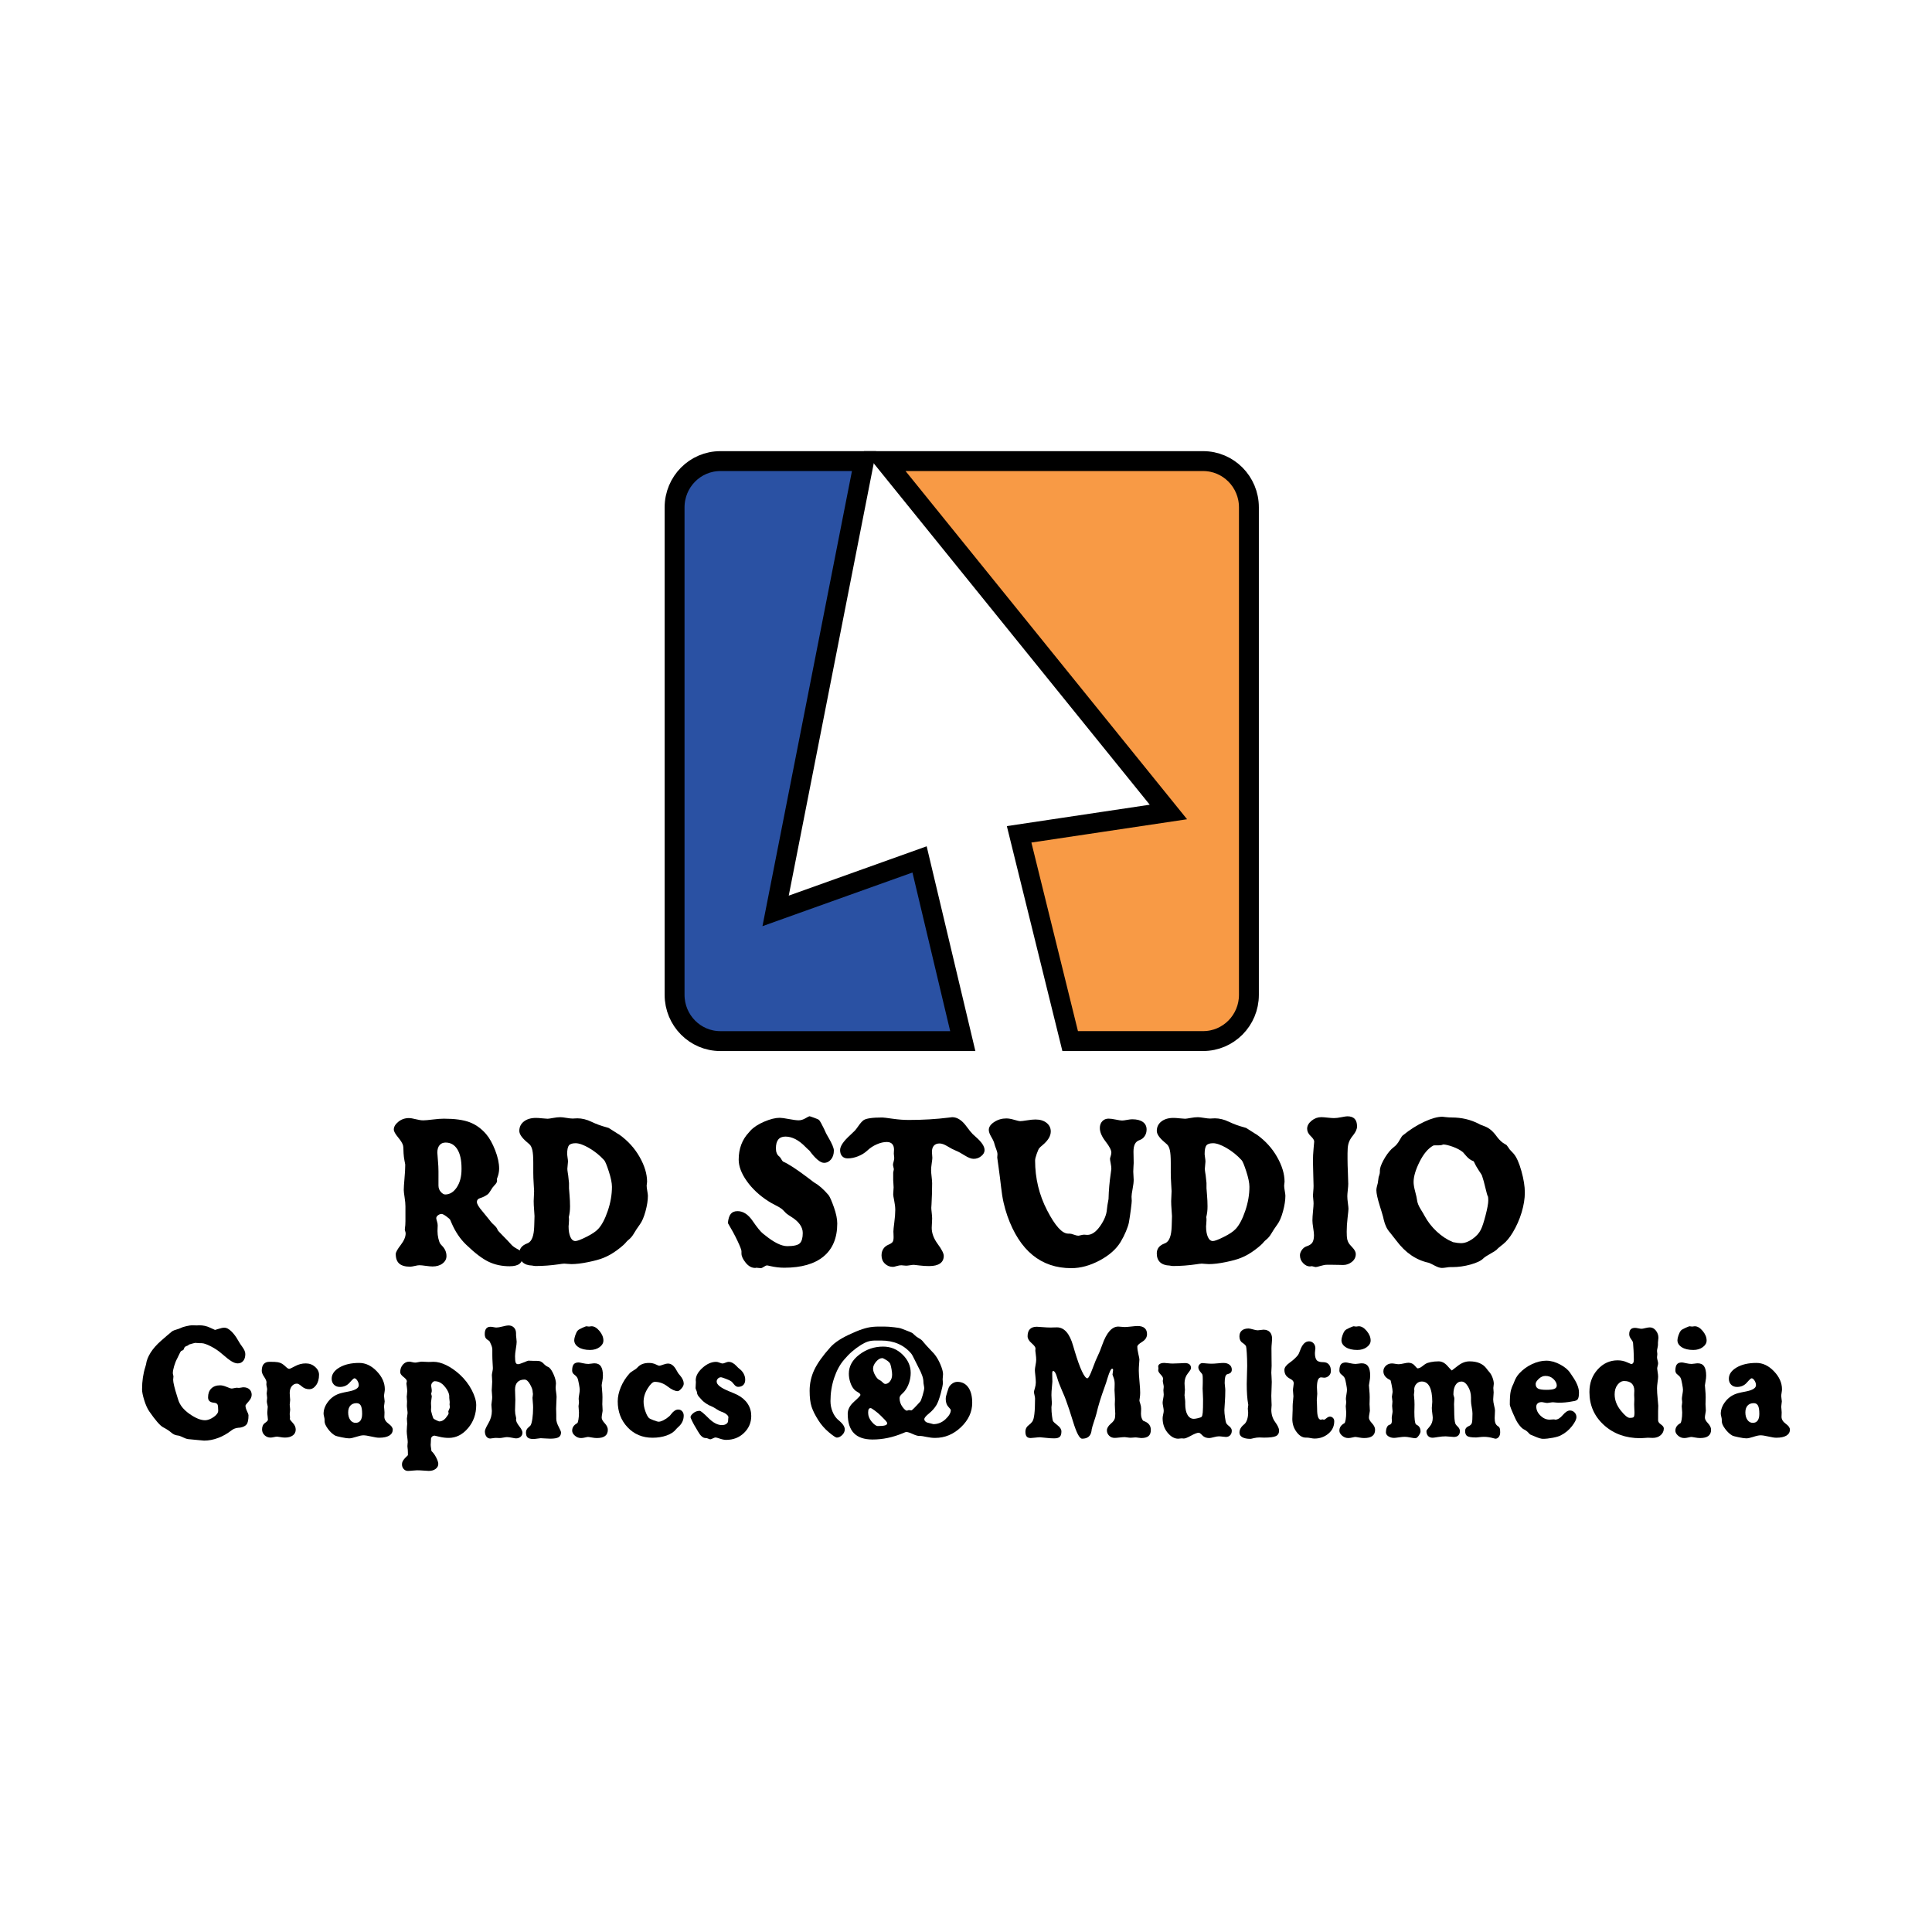
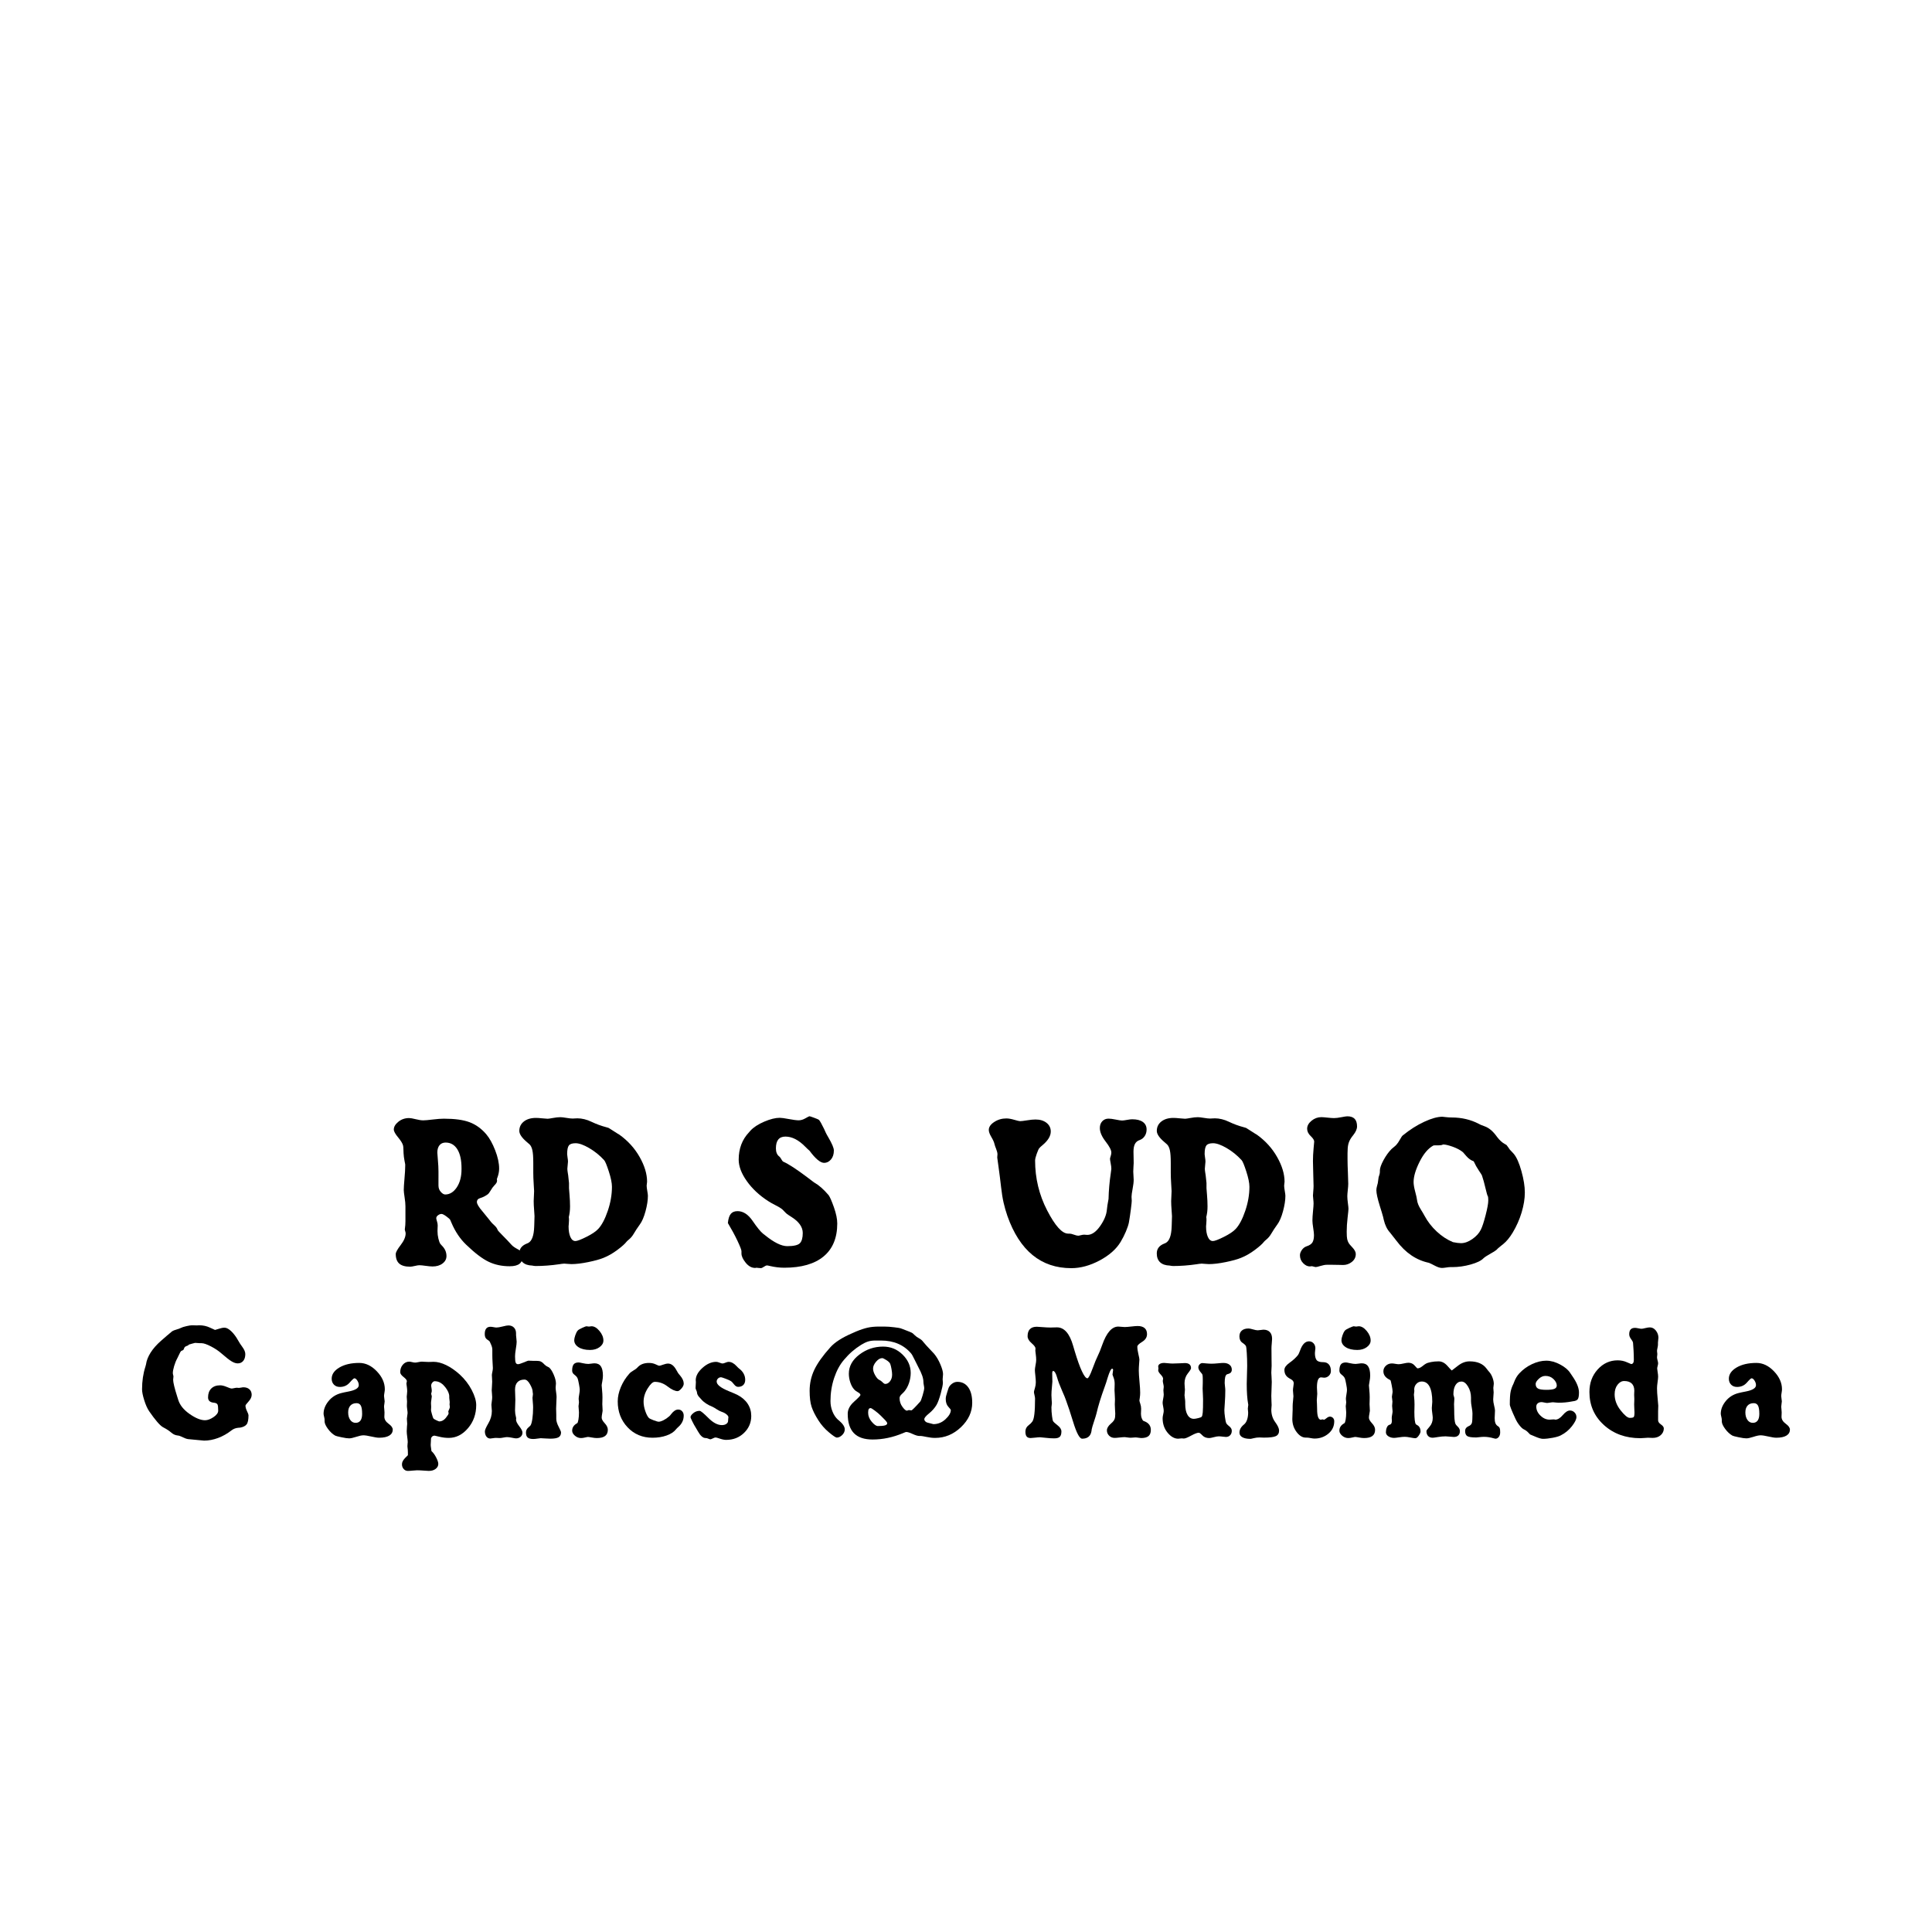
<svg xmlns="http://www.w3.org/2000/svg" version="1.0" id="Layer_1" x="0px" y="0px" width="192.756px" height="192.756px" viewBox="0 0 192.756 192.756" enable-background="new 0 0 192.756 192.756" xml:space="preserve">
  <g>
    <polygon fill-rule="evenodd" clip-rule="evenodd" fill="#FFFFFF" points="0,0 192.756,0 192.756,192.756 0,192.756 0,0  " />
-     <path fill-rule="evenodd" clip-rule="evenodd" fill="#2A51A3" stroke="#000000" stroke-width="1.985" stroke-miterlimit="2.613" d="   M71.873,46.004h14.333l-8.824,44.877l14.363-5.138l4.312,18.128H71.873c-2.523,0-4.569-2.066-4.569-4.615V50.618   C67.304,48.07,69.349,46.004,71.873,46.004L71.873,46.004L71.873,46.004z" />
-     <path fill-rule="evenodd" clip-rule="evenodd" fill="#F89A45" stroke="#000000" stroke-width="1.985" stroke-miterlimit="2.613" d="   M88.268,46.004h31.767c2.524,0,4.569,2.065,4.569,4.613v48.638c0,2.549-2.046,4.613-4.569,4.613l-13.264,0.002l-5.094-20.629   l14.895-2.229L88.268,46.004L88.268,46.004L88.268,46.004z" />
    <path fill-rule="evenodd" clip-rule="evenodd" d="M43.746,117.529v0.75c0,0.248,0.078,0.461,0.232,0.635   c0.155,0.172,0.301,0.26,0.438,0.26c0.454,0,0.839-0.236,1.155-0.707c0.316-0.473,0.475-1.074,0.475-1.811v-0.104   c0-0.811-0.139-1.439-0.417-1.887c-0.279-0.447-0.669-0.672-1.171-0.672c-0.261,0-0.464,0.09-0.608,0.266   c-0.145,0.178-0.217,0.422-0.217,0.734c0,0.09,0.019,0.344,0.057,0.764c0.038,0.418,0.057,0.791,0.057,1.117V117.529   L43.746,117.529L43.746,117.529L43.746,117.529z M39.484,125.115c0-0.172,0.164-0.473,0.493-0.898   c0.329-0.428,0.494-0.812,0.494-1.16c0-0.055-0.014-0.127-0.042-0.213c-0.028-0.086-0.041-0.15-0.041-0.191   c0-0.014,0.003-0.043,0.01-0.084c0.035-0.223,0.052-0.465,0.052-0.729v-1.488c0-0.236-0.027-0.533-0.083-0.891   c-0.055-0.355-0.083-0.602-0.083-0.732c0-0.229,0.024-0.613,0.072-1.15c0.048-0.537,0.072-0.959,0.072-1.264v-0.146   c0-0.006-0.024-0.131-0.072-0.375c-0.047-0.242-0.078-0.484-0.092-0.729c-0.007-0.09-0.012-0.227-0.016-0.406   s-0.015-0.305-0.036-0.375c-0.048-0.199-0.213-0.471-0.496-0.812c-0.283-0.34-0.425-0.6-0.425-0.779   c0-0.271,0.151-0.529,0.453-0.775c0.303-0.246,0.66-0.369,1.072-0.369c0.137,0,0.357,0.037,0.659,0.113s0.553,0.115,0.752,0.115   c0.179,0,0.497-0.027,0.953-0.084c0.458-0.055,0.823-0.082,1.098-0.082c1.092,0,1.951,0.117,2.575,0.354   c0.625,0.236,1.178,0.635,1.659,1.197c0.33,0.389,0.626,0.92,0.891,1.598c0.264,0.676,0.396,1.289,0.396,1.836   c0,0.291-0.062,0.602-0.186,0.928c-0.027,0.068-0.041,0.107-0.041,0.113c0,0.014,0.003,0.041,0.01,0.078   c0.007,0.039,0.01,0.064,0.01,0.078c0,0.076-0.022,0.154-0.067,0.23c-0.045,0.074-0.122,0.168-0.232,0.279   c-0.103,0.105-0.213,0.256-0.33,0.459c-0.118,0.201-0.217,0.332-0.3,0.395c-0.254,0.182-0.499,0.305-0.732,0.369   c-0.234,0.066-0.351,0.201-0.351,0.4c0,0.195,0.188,0.512,0.567,0.947c0.248,0.293,0.44,0.529,0.578,0.709   c0.186,0.258,0.374,0.471,0.566,0.641s0.312,0.334,0.36,0.494c0.027,0.062,0.195,0.246,0.504,0.555s0.604,0.619,0.885,0.932   c0.123,0.139,0.341,0.289,0.653,0.453c0.312,0.162,0.468,0.361,0.468,0.598c0,0.375-0.105,0.646-0.314,0.822   c-0.209,0.172-0.541,0.258-0.994,0.258c-0.776,0-1.477-0.148-2.101-0.447c-0.625-0.297-1.374-0.867-2.246-1.707   c-0.598-0.574-1.083-1.295-1.454-2.162c-0.062-0.145-0.106-0.248-0.134-0.311c-0.035-0.07-0.164-0.186-0.387-0.35   c-0.224-0.162-0.383-0.242-0.479-0.242c-0.11,0-0.226,0.041-0.346,0.129c-0.12,0.086-0.18,0.186-0.18,0.297   c0,0.055,0.023,0.158,0.072,0.311s0.072,0.293,0.072,0.416c0,0.041-0.003,0.125-0.01,0.25c-0.006,0.125-0.01,0.225-0.01,0.303   c0,0.254,0.029,0.506,0.088,0.752c0.059,0.246,0.124,0.422,0.193,0.525c0.027,0.035,0.076,0.09,0.146,0.166   c0.312,0.305,0.468,0.656,0.468,1.051c0,0.299-0.131,0.547-0.392,0.744c-0.261,0.199-0.595,0.297-1,0.297   c-0.158,0-0.383-0.021-0.676-0.062c-0.292-0.041-0.503-0.062-0.634-0.062c-0.103,0-0.258,0.025-0.464,0.074   s-0.361,0.072-0.464,0.072c-0.488,0-0.849-0.104-1.083-0.309C39.601,125.863,39.484,125.547,39.484,125.115L39.484,125.115   L39.484,125.115z" />
    <path fill-rule="evenodd" clip-rule="evenodd" d="M56.749,121.436c0.007,0.035,0.012,0.074,0.016,0.119   c0.003,0.047,0.005,0.107,0.005,0.184c0,0.109-0.007,0.232-0.021,0.369c-0.014,0.135-0.021,0.217-0.021,0.244   c0,0.438,0.06,0.791,0.18,1.061c0.121,0.271,0.287,0.406,0.5,0.406c0.179,0,0.542-0.137,1.092-0.412   c0.549-0.273,0.944-0.537,1.184-0.795c0.357-0.381,0.674-0.982,0.953-1.801c0.278-0.816,0.417-1.619,0.417-2.402   c0-0.381-0.104-0.895-0.314-1.539c-0.209-0.646-0.366-1.02-0.469-1.125c-0.439-0.479-0.936-0.879-1.488-1.201   c-0.552-0.322-1.003-0.484-1.354-0.484c-0.33,0-0.552,0.072-0.669,0.219s-0.175,0.438-0.175,0.875c0,0.061,0.014,0.174,0.041,0.338   c0.028,0.162,0.042,0.295,0.042,0.4c0,0.084-0.01,0.203-0.031,0.359s-0.031,0.271-0.031,0.348c0,0.098,0.012,0.223,0.036,0.375   s0.04,0.248,0.046,0.291l0.082,0.76v0.197v0.334c0,0.049,0.017,0.27,0.052,0.664c0.034,0.396,0.051,0.775,0.051,1.135   c0,0.201-0.01,0.389-0.031,0.562S56.79,121.264,56.749,121.436L56.749,121.436L56.749,121.436L56.749,121.436z M53.099,126.266   c-0.419-0.014-0.739-0.125-0.958-0.332s-0.33-0.502-0.33-0.883c0-0.457,0.248-0.781,0.743-0.977   c0.069-0.027,0.117-0.047,0.145-0.062c0.371-0.193,0.571-0.744,0.599-1.65c0.007-0.125,0.01-0.221,0.01-0.291l0.021-0.738   c0-0.09-0.014-0.301-0.041-0.629c-0.028-0.33-0.042-0.619-0.042-0.869c0-0.104,0.007-0.268,0.021-0.488   c0.014-0.223,0.021-0.393,0.021-0.51c0-0.078-0.014-0.32-0.042-0.73c-0.027-0.408-0.041-0.775-0.041-1.102v-0.998   c0-0.555-0.029-0.969-0.088-1.238c-0.059-0.271-0.153-0.469-0.283-0.594c-0.069-0.062-0.168-0.148-0.3-0.26   c-0.481-0.416-0.722-0.777-0.722-1.082c0-0.389,0.151-0.701,0.453-0.941c0.302-0.238,0.708-0.359,1.216-0.359   c0.158,0,0.366,0.016,0.624,0.043c0.258,0.027,0.435,0.041,0.531,0.041c0.083,0,0.263-0.027,0.541-0.078s0.521-0.078,0.726-0.078   c0.131,0,0.332,0.021,0.603,0.068c0.271,0.045,0.479,0.068,0.623,0.068c0.055,0,0.138-0.006,0.248-0.012   c0.11-0.008,0.189-0.01,0.237-0.01c0.22,0,0.45,0.029,0.691,0.088c0.24,0.059,0.474,0.143,0.7,0.254   c0.481,0.23,0.982,0.414,1.504,0.551c0.117,0.029,0.186,0.049,0.207,0.062c0.076,0.049,0.182,0.115,0.319,0.199   c0.268,0.166,0.463,0.291,0.587,0.375l0.175,0.104c0.852,0.609,1.525,1.352,2.02,2.227c0.495,0.873,0.742,1.695,0.742,2.465   c0,0.049-0.007,0.115-0.021,0.197c-0.014,0.084-0.021,0.146-0.021,0.188c0,0.125,0.021,0.303,0.062,0.535   c0.042,0.234,0.062,0.395,0.062,0.484c0,0.443-0.079,0.957-0.237,1.541c-0.158,0.582-0.347,1.021-0.567,1.32l-0.051,0.072   c-0.192,0.264-0.385,0.557-0.577,0.883c-0.124,0.207-0.267,0.379-0.428,0.516c-0.162,0.133-0.253,0.219-0.273,0.252   c-0.151,0.201-0.455,0.475-0.912,0.816c-0.457,0.342-0.918,0.607-1.386,0.793c-0.357,0.146-0.865,0.287-1.525,0.422   c-0.659,0.135-1.219,0.201-1.68,0.201c-0.11,0-0.246-0.008-0.407-0.025c-0.162-0.018-0.273-0.025-0.335-0.025   c-0.006,0-0.02,0.004-0.041,0.01c-0.062,0.008-0.117,0.012-0.166,0.012c-0.034,0.006-0.124,0.02-0.268,0.041   c-0.797,0.117-1.587,0.178-2.37,0.178c-0.027,0-0.089-0.008-0.186-0.021C53.178,126.279,53.133,126.273,53.099,126.266   L53.099,126.266L53.099,126.266z" />
    <path fill-rule="evenodd" clip-rule="evenodd" d="M72.62,122.023c0.042-0.422,0.138-0.727,0.289-0.912   c0.151-0.184,0.377-0.275,0.68-0.275c0.557,0,1.058,0.326,1.505,0.98c0.446,0.652,0.793,1.078,1.041,1.273   c0.041,0.033,0.099,0.078,0.175,0.135c0.906,0.738,1.652,1.105,2.236,1.105c0.645,0,1.064-0.098,1.256-0.291   c0.193-0.195,0.289-0.537,0.289-1.023c0-0.598-0.384-1.137-1.154-1.617c-0.2-0.125-0.344-0.223-0.433-0.291   c-0.055-0.043-0.137-0.121-0.248-0.24c-0.11-0.119-0.196-0.201-0.257-0.25c-0.11-0.09-0.321-0.215-0.633-0.375   s-0.558-0.297-0.735-0.416c-0.878-0.568-1.587-1.232-2.125-1.992c-0.538-0.76-0.807-1.473-0.807-2.139   c0-1.096,0.346-2.008,1.039-2.736c0.055-0.062,0.097-0.111,0.124-0.145c0.322-0.348,0.783-0.65,1.383-0.906   c0.601-0.256,1.117-0.385,1.549-0.385c0.172,0,0.476,0.041,0.913,0.125c0.436,0.082,0.764,0.125,0.984,0.125   c0.213,0,0.437-0.068,0.67-0.203c0.233-0.135,0.367-0.203,0.401-0.203c0.035,0,0.192,0.051,0.474,0.156   c0.281,0.104,0.44,0.174,0.474,0.207c0.109,0.125,0.278,0.424,0.505,0.895c0.076,0.168,0.134,0.295,0.175,0.387   c0.042,0.09,0.13,0.254,0.268,0.488c0.357,0.611,0.536,1.039,0.536,1.281c0,0.375-0.096,0.674-0.289,0.9   c-0.192,0.225-0.419,0.338-0.68,0.338c-0.378,0-0.865-0.406-1.463-1.217c-0.096-0.076-0.237-0.209-0.422-0.395   c-0.66-0.674-1.319-1.01-1.979-1.01c-0.316,0-0.553,0.098-0.711,0.291c-0.158,0.193-0.237,0.488-0.237,0.883   c0,0.361,0.103,0.625,0.309,0.793c0.034,0.027,0.055,0.045,0.062,0.051c0.055,0.057,0.115,0.143,0.18,0.26   c0.065,0.119,0.122,0.191,0.17,0.219c0.529,0.229,1.339,0.758,2.431,1.582c0.289,0.223,0.508,0.389,0.66,0.5l0.041,0.021   c0.439,0.25,0.906,0.662,1.401,1.238c0.137,0.188,0.316,0.596,0.536,1.223c0.22,0.629,0.33,1.164,0.33,1.609   c0,1.436-0.454,2.531-1.359,3.285c-0.906,0.752-2.217,1.129-3.934,1.129c-0.46,0-0.94-0.059-1.442-0.176   c-0.137-0.035-0.226-0.053-0.267-0.053c-0.083,0-0.189,0.045-0.319,0.135s-0.23,0.135-0.299,0.135s-0.152-0.006-0.252-0.02   c-0.1-0.016-0.164-0.021-0.191-0.021c-0.014,0-0.034,0.004-0.062,0.01c-0.027,0.008-0.048,0.012-0.062,0.012   c-0.35,0-0.666-0.174-0.948-0.521c-0.281-0.346-0.422-0.654-0.422-0.924v-0.229c0-0.125-0.133-0.469-0.398-1.033   C73.311,123.234,72.992,122.645,72.62,122.023L72.62,122.023L72.62,122.023z" />
-     <path fill-rule="evenodd" clip-rule="evenodd" d="M89.091,126.396c-0.315,0-0.584-0.107-0.806-0.322   c-0.223-0.215-0.334-0.49-0.334-0.822c0-0.25,0.059-0.467,0.175-0.65s0.291-0.324,0.524-0.422c0.191-0.082,0.324-0.17,0.396-0.258   c0.072-0.092,0.108-0.254,0.108-0.49c0-0.104-0.003-0.219-0.01-0.344s-0.01-0.193-0.01-0.209c0-0.145,0.031-0.457,0.093-0.936   s0.093-0.885,0.093-1.217c0-0.279-0.034-0.586-0.103-0.922c-0.069-0.338-0.103-0.555-0.103-0.65c0-0.07,0.007-0.182,0.021-0.334   s0.021-0.271,0.021-0.354c0-0.098-0.007-0.225-0.021-0.385s-0.021-0.271-0.021-0.334v-0.344v-0.406c0-0.033,0.01-0.09,0.031-0.17   c0.021-0.08,0.031-0.145,0.031-0.193c0-0.033-0.014-0.102-0.042-0.201c-0.027-0.102-0.041-0.182-0.041-0.244   c0-0.049,0.021-0.146,0.062-0.291c0.041-0.146,0.062-0.268,0.062-0.363c0-0.057-0.007-0.131-0.021-0.225s-0.02-0.16-0.02-0.203   c0-0.068,0.003-0.146,0.01-0.238c0.007-0.09,0.01-0.145,0.01-0.166c0-0.25-0.062-0.439-0.185-0.572   c-0.124-0.131-0.302-0.195-0.536-0.195c-0.31,0-0.643,0.076-1,0.232c-0.357,0.156-0.67,0.361-0.938,0.617   c-0.261,0.242-0.57,0.434-0.927,0.576c-0.357,0.141-0.704,0.211-1.041,0.211c-0.234,0-0.417-0.074-0.552-0.223   c-0.134-0.148-0.201-0.352-0.201-0.607c0-0.389,0.333-0.883,1-1.486c0.22-0.201,0.378-0.354,0.475-0.457   c0.069-0.068,0.194-0.234,0.376-0.494c0.182-0.258,0.346-0.441,0.49-0.545c0.13-0.09,0.35-0.156,0.66-0.201   c0.309-0.047,0.714-0.068,1.216-0.068c0.103,0,0.442,0.041,1.016,0.123s1.115,0.123,1.624,0.123c1.395,0,2.725-0.078,3.99-0.236   c0.186-0.021,0.299-0.035,0.34-0.041c0.516,0,1.003,0.326,1.464,0.977c0.233,0.318,0.426,0.555,0.577,0.707   c0.09,0.082,0.209,0.193,0.361,0.332c0.549,0.484,0.825,0.908,0.825,1.268c0,0.223-0.111,0.422-0.335,0.604   c-0.223,0.18-0.476,0.268-0.757,0.268c-0.233,0-0.532-0.113-0.896-0.342c-0.364-0.227-0.635-0.377-0.814-0.445   c-0.288-0.117-0.587-0.271-0.896-0.461s-0.574-0.285-0.793-0.285c-0.247,0-0.436,0.072-0.566,0.219   c-0.13,0.145-0.196,0.357-0.196,0.635c0,0.055,0.007,0.146,0.021,0.275c0.014,0.127,0.021,0.23,0.021,0.307   c0,0.09-0.021,0.273-0.062,0.545c-0.041,0.275-0.062,0.502-0.062,0.684c0,0.152,0.018,0.373,0.052,0.66   c0.034,0.287,0.051,0.5,0.051,0.639c0,0.68-0.021,1.387-0.062,2.123c-0.014,0.186-0.021,0.297-0.021,0.332   c0,0.098,0.014,0.266,0.042,0.504c0.028,0.24,0.042,0.434,0.042,0.578c0,0.111-0.007,0.268-0.021,0.469   c-0.014,0.201-0.021,0.35-0.021,0.447c0,0.533,0.201,1.072,0.602,1.617c0.4,0.543,0.6,0.938,0.6,1.18   c0,0.334-0.124,0.586-0.371,0.76c-0.248,0.172-0.608,0.26-1.083,0.26c-0.316,0-0.645-0.02-0.985-0.062   c-0.341-0.041-0.521-0.062-0.542-0.062c-0.089,0-0.22,0.014-0.392,0.043c-0.172,0.027-0.299,0.041-0.382,0.041   c-0.075,0-0.165-0.008-0.268-0.021s-0.172-0.02-0.206-0.02c-0.138,0-0.296,0.027-0.475,0.082S89.153,126.396,89.091,126.396   L89.091,126.396L89.091,126.396z" />
    <path fill-rule="evenodd" clip-rule="evenodd" d="M106.883,126.525c-1.511,0-2.799-0.436-3.863-1.307s-1.902-2.174-2.515-3.91   c-0.15-0.438-0.275-0.873-0.375-1.311c-0.101-0.438-0.185-0.961-0.253-1.572c-0.075-0.666-0.158-1.318-0.247-1.957   s-0.135-0.965-0.135-0.979c0-0.041,0.004-0.098,0.011-0.166s0.011-0.121,0.011-0.156c0-0.139-0.043-0.314-0.129-0.531   c-0.086-0.215-0.143-0.381-0.17-0.498c-0.041-0.189-0.146-0.422-0.314-0.703c-0.168-0.281-0.252-0.516-0.252-0.703   c0-0.291,0.18-0.555,0.541-0.791c0.36-0.236,0.764-0.355,1.211-0.355c0.219,0,0.481,0.047,0.788,0.137   c0.306,0.09,0.5,0.135,0.582,0.135c0.117,0,0.347-0.027,0.69-0.082c0.343-0.057,0.625-0.084,0.845-0.084   c0.454,0,0.821,0.111,1.103,0.332c0.282,0.223,0.423,0.51,0.423,0.865c0,0.449-0.271,0.9-0.812,1.354   c-0.179,0.145-0.295,0.256-0.35,0.332c-0.055,0.07-0.135,0.252-0.241,0.547s-0.16,0.516-0.16,0.66c0,1.77,0.4,3.428,1.199,4.975   c0.8,1.549,1.497,2.322,2.095,2.322h0.144c0.104,0,0.249,0.035,0.438,0.104c0.189,0.07,0.332,0.104,0.428,0.104   c0.042,0,0.128-0.016,0.258-0.051c0.132-0.035,0.245-0.053,0.341-0.053c0.021,0,0.066,0.004,0.139,0.012   c0.073,0.006,0.129,0.01,0.171,0.01c0.439,0,0.864-0.293,1.273-0.875c0.408-0.582,0.634-1.131,0.676-1.645   c0.021-0.25,0.075-0.604,0.164-1.061c0.021-0.861,0.097-1.729,0.228-2.604c0.034-0.221,0.052-0.357,0.052-0.406   c0-0.145-0.022-0.332-0.067-0.555c-0.045-0.227-0.066-0.373-0.066-0.443c0-0.043,0.021-0.131,0.066-0.266s0.067-0.256,0.067-0.359   c0-0.242-0.191-0.611-0.573-1.104s-0.574-0.939-0.574-1.342c0-0.277,0.081-0.504,0.243-0.678s0.371-0.26,0.625-0.26   c0.179,0,0.419,0.031,0.721,0.094s0.511,0.094,0.627,0.094c0.103,0,0.266-0.02,0.489-0.062c0.222-0.041,0.396-0.062,0.519-0.062   c0.46,0,0.814,0.088,1.065,0.266c0.25,0.178,0.375,0.428,0.375,0.754c0,0.25-0.062,0.467-0.186,0.654   c-0.123,0.188-0.288,0.32-0.494,0.395c-0.22,0.07-0.379,0.199-0.479,0.387s-0.149,0.447-0.149,0.781   c0,0.131,0.004,0.32,0.011,0.566c0.006,0.246,0.009,0.436,0.009,0.568c0,0.049-0.006,0.168-0.021,0.359   c-0.013,0.189-0.021,0.355-0.021,0.494c0,0.09,0.008,0.225,0.021,0.4c0.015,0.178,0.021,0.314,0.021,0.412   c0,0.229-0.035,0.531-0.107,0.904c-0.071,0.375-0.107,0.639-0.107,0.793c0,0.049,0.003,0.117,0.01,0.207   c0.008,0.09,0.011,0.156,0.011,0.197c0,0.098-0.029,0.379-0.088,0.844s-0.125,0.91-0.2,1.334c-0.049,0.234-0.146,0.527-0.294,0.879   s-0.324,0.699-0.531,1.045c-0.439,0.725-1.139,1.34-2.096,1.85C108.742,126.27,107.804,126.525,106.883,126.525L106.883,126.525   L106.883,126.525z" />
    <path fill-rule="evenodd" clip-rule="evenodd" d="M120.35,121.436c0.007,0.035,0.013,0.074,0.016,0.119   c0.004,0.047,0.005,0.107,0.005,0.184c0,0.109-0.006,0.232-0.021,0.369c-0.013,0.135-0.021,0.217-0.021,0.244   c0,0.438,0.061,0.791,0.181,1.061c0.12,0.271,0.286,0.406,0.499,0.406c0.179,0,0.542-0.137,1.092-0.412   c0.549-0.273,0.943-0.537,1.184-0.795c0.357-0.381,0.675-0.982,0.953-1.801c0.278-0.816,0.417-1.619,0.417-2.402   c0-0.381-0.105-0.895-0.314-1.539c-0.209-0.646-0.365-1.02-0.469-1.125c-0.439-0.479-0.936-0.879-1.487-1.201   c-0.553-0.322-1.005-0.484-1.354-0.484c-0.329,0-0.553,0.072-0.669,0.219c-0.117,0.146-0.176,0.438-0.176,0.875   c0,0.061,0.014,0.174,0.042,0.338c0.027,0.162,0.041,0.295,0.041,0.4c0,0.084-0.011,0.203-0.031,0.359s-0.03,0.271-0.03,0.348   c0,0.098,0.012,0.223,0.036,0.375c0.023,0.152,0.039,0.248,0.046,0.291l0.082,0.76v0.197v0.334c0,0.049,0.018,0.27,0.052,0.664   c0.034,0.396,0.051,0.775,0.051,1.135c0,0.201-0.009,0.389-0.03,0.562C120.422,121.09,120.391,121.264,120.35,121.436   L120.35,121.436L120.35,121.436L120.35,121.436z M116.7,126.266c-0.419-0.014-0.739-0.125-0.959-0.332s-0.329-0.502-0.329-0.883   c0-0.457,0.247-0.781,0.743-0.977c0.068-0.027,0.116-0.047,0.144-0.062c0.372-0.193,0.571-0.744,0.599-1.65   c0.007-0.125,0.01-0.221,0.01-0.291l0.021-0.738c0-0.09-0.014-0.301-0.041-0.629c-0.027-0.33-0.041-0.619-0.041-0.869   c0-0.104,0.007-0.268,0.021-0.488c0.014-0.223,0.021-0.393,0.021-0.51c0-0.078-0.014-0.32-0.041-0.73   c-0.027-0.408-0.041-0.775-0.041-1.102v-0.998c0-0.555-0.029-0.969-0.088-1.238c-0.059-0.271-0.153-0.469-0.284-0.594   c-0.068-0.062-0.168-0.148-0.299-0.26c-0.481-0.416-0.722-0.777-0.722-1.082c0-0.389,0.15-0.701,0.453-0.941   c0.302-0.238,0.708-0.359,1.216-0.359c0.158,0,0.366,0.016,0.623,0.043c0.259,0.027,0.435,0.041,0.531,0.041   c0.082,0,0.263-0.027,0.541-0.078s0.521-0.078,0.727-0.078c0.13,0,0.331,0.021,0.603,0.068c0.271,0.045,0.479,0.068,0.623,0.068   c0.056,0,0.138-0.006,0.247-0.012c0.11-0.008,0.189-0.01,0.237-0.01c0.22,0,0.45,0.029,0.69,0.088s0.475,0.143,0.7,0.254   c0.481,0.23,0.982,0.414,1.505,0.551c0.117,0.029,0.186,0.049,0.206,0.062c0.076,0.049,0.182,0.115,0.319,0.199   c0.268,0.166,0.464,0.291,0.587,0.375l0.176,0.104c0.852,0.609,1.525,1.352,2.02,2.227c0.495,0.873,0.742,1.695,0.742,2.465   c0,0.049-0.007,0.115-0.021,0.197c-0.013,0.084-0.02,0.146-0.02,0.188c0,0.125,0.02,0.303,0.062,0.535   c0.041,0.234,0.062,0.395,0.062,0.484c0,0.443-0.079,0.957-0.237,1.541c-0.157,0.582-0.347,1.021-0.566,1.32l-0.052,0.072   c-0.192,0.264-0.385,0.557-0.577,0.883c-0.124,0.207-0.267,0.379-0.428,0.516c-0.161,0.133-0.253,0.219-0.273,0.252   c-0.15,0.201-0.455,0.475-0.911,0.816c-0.457,0.342-0.919,0.607-1.387,0.793c-0.357,0.146-0.865,0.287-1.524,0.422   c-0.66,0.135-1.22,0.201-1.68,0.201c-0.11,0-0.245-0.008-0.407-0.025s-0.272-0.025-0.335-0.025c-0.007,0-0.021,0.004-0.041,0.01   c-0.062,0.008-0.117,0.012-0.165,0.012c-0.034,0.006-0.124,0.02-0.269,0.041c-0.797,0.117-1.586,0.178-2.369,0.178   c-0.027,0-0.09-0.008-0.186-0.021C116.779,126.279,116.734,126.273,116.7,126.266L116.7,126.266L116.7,126.266z" />
    <path fill-rule="evenodd" clip-rule="evenodd" d="M129.696,125.234c0-0.16,0.06-0.33,0.181-0.51s0.274-0.303,0.462-0.373   c0.29-0.09,0.488-0.219,0.596-0.385c0.106-0.168,0.161-0.414,0.161-0.74c0-0.152-0.026-0.389-0.078-0.713   c-0.051-0.32-0.077-0.566-0.077-0.732c0-0.236,0.02-0.543,0.057-0.922c0.038-0.379,0.057-0.639,0.057-0.785   c0-0.117-0.011-0.266-0.031-0.443c-0.021-0.176-0.03-0.291-0.03-0.348c0-0.062,0.01-0.201,0.03-0.416s0.031-0.396,0.031-0.541   c0-0.25-0.011-0.648-0.031-1.197s-0.03-0.975-0.03-1.279c0-0.402,0.021-0.822,0.062-1.26c0.042-0.438,0.062-0.67,0.062-0.697   c0-0.145-0.118-0.33-0.352-0.551c-0.234-0.223-0.352-0.465-0.352-0.729c0-0.291,0.146-0.557,0.438-0.797   c0.292-0.24,0.617-0.359,0.975-0.359c0.131,0,0.337,0.016,0.618,0.047c0.282,0.031,0.499,0.047,0.649,0.047   c0.193,0,0.437-0.029,0.732-0.088c0.295-0.059,0.494-0.09,0.598-0.09c0.326,0,0.569,0.084,0.73,0.25   c0.16,0.168,0.239,0.422,0.239,0.76c0,0.258-0.126,0.545-0.378,0.865c-0.129,0.158-0.221,0.287-0.275,0.385   c-0.102,0.168-0.177,0.352-0.225,0.557s-0.071,0.498-0.071,0.879v0.594c0,0.34,0.012,0.781,0.036,1.326s0.035,0.918,0.035,1.117   c0,0.146-0.015,0.357-0.046,0.631c-0.03,0.273-0.046,0.477-0.046,0.607c0,0.188,0.019,0.42,0.057,0.697   c0.037,0.277,0.057,0.465,0.057,0.562c0,0.096-0.029,0.396-0.088,0.898c-0.059,0.504-0.087,0.963-0.087,1.379   c0,0.354,0.016,0.602,0.046,0.742c0.03,0.143,0.08,0.273,0.149,0.391c0.034,0.07,0.161,0.221,0.381,0.453   c0.219,0.232,0.329,0.449,0.329,0.648c0,0.314-0.129,0.574-0.387,0.781c-0.258,0.209-0.55,0.312-0.88,0.312   c-0.014,0-0.149-0.004-0.407-0.01c-0.258-0.008-0.506-0.012-0.746-0.012h-0.443c-0.186,0-0.403,0.039-0.651,0.115   s-0.406,0.113-0.476,0.113c-0.041,0-0.107-0.014-0.201-0.041c-0.093-0.027-0.167-0.043-0.222-0.043   c-0.021,0-0.052,0.006-0.094,0.012c-0.041,0.008-0.065,0.01-0.072,0.01c-0.234,0-0.458-0.107-0.672-0.326   S129.696,125.545,129.696,125.234L129.696,125.234L129.696,125.234z" />
    <path fill-rule="evenodd" clip-rule="evenodd" d="M144.959,123.928c0.179,0.035,0.331,0.061,0.458,0.078s0.242,0.025,0.346,0.025   c0.363,0,0.741-0.137,1.133-0.41c0.392-0.275,0.673-0.584,0.845-0.932c0.145-0.285,0.304-0.77,0.479-1.451   c0.176-0.684,0.264-1.168,0.264-1.453c0-0.076-0.003-0.143-0.005-0.203c-0.004-0.059-0.01-0.119-0.017-0.182   c-0.062-0.09-0.147-0.377-0.257-0.859c-0.11-0.48-0.228-0.902-0.351-1.264c-0.021-0.055-0.125-0.223-0.314-0.5   c-0.188-0.275-0.359-0.582-0.51-0.914c-0.274-0.098-0.519-0.27-0.731-0.516s-0.326-0.377-0.34-0.391   c-0.261-0.215-0.602-0.396-1.02-0.547c-0.419-0.148-0.735-0.225-0.948-0.225c-0.014,0-0.027,0.006-0.041,0.012   c-0.089,0.049-0.224,0.072-0.402,0.072h-0.319c-0.048,0-0.091,0.002-0.129,0.006c-0.037,0.004-0.069,0.008-0.098,0.016   c-0.515,0.283-0.972,0.824-1.37,1.619c-0.397,0.793-0.598,1.469-0.598,2.023c0,0.242,0.052,0.557,0.155,0.941   c0.103,0.385,0.165,0.664,0.186,0.838c0.027,0.277,0.157,0.604,0.392,0.979c0.144,0.229,0.261,0.426,0.35,0.594   c0.315,0.59,0.723,1.115,1.221,1.58S144.375,123.684,144.959,123.928L144.959,123.928L144.959,123.928L144.959,123.928z    M142.566,125.992c-1.264-0.264-2.346-0.998-3.247-2.207c-0.268-0.354-0.477-0.621-0.628-0.801   c-0.296-0.32-0.506-0.744-0.629-1.271c-0.028-0.131-0.052-0.236-0.072-0.312c-0.068-0.256-0.176-0.609-0.32-1.061   c-0.233-0.75-0.35-1.281-0.35-1.594c0-0.119,0.021-0.258,0.066-0.418s0.071-0.256,0.077-0.291l0.083-0.594   c0-0.006,0.021-0.07,0.062-0.191c0.042-0.121,0.062-0.234,0.062-0.338v-0.137c0-0.234,0.12-0.576,0.36-1.023   c0.24-0.445,0.509-0.818,0.804-1.115c0.035-0.035,0.108-0.098,0.222-0.188s0.201-0.17,0.263-0.24   c0.11-0.117,0.229-0.291,0.355-0.523c0.128-0.232,0.222-0.369,0.284-0.41c0.708-0.576,1.422-1.029,2.144-1.361   c0.721-0.334,1.322-0.5,1.804-0.5c0.021,0,0.132,0.012,0.335,0.037c0.202,0.023,0.4,0.037,0.593,0.037   c0.989,0,1.89,0.211,2.7,0.631c0.097,0.049,0.165,0.084,0.206,0.105c0.097,0.041,0.224,0.09,0.382,0.145   c0.404,0.145,0.779,0.447,1.123,0.902l0.124,0.166c0.247,0.326,0.509,0.562,0.783,0.709c0.083,0.041,0.138,0.076,0.166,0.104   c0.04,0.049,0.096,0.123,0.164,0.223c0.069,0.102,0.121,0.176,0.155,0.225c0.014,0.021,0.065,0.074,0.154,0.162   c0.09,0.086,0.165,0.168,0.227,0.244c0.289,0.34,0.547,0.918,0.774,1.734c0.227,0.814,0.34,1.527,0.34,2.137   c0,0.611-0.106,1.271-0.319,1.984c-0.213,0.711-0.513,1.385-0.897,2.023c-0.309,0.508-0.628,0.891-0.958,1.15   s-0.513,0.412-0.547,0.453c-0.062,0.098-0.285,0.254-0.669,0.469c-0.385,0.215-0.633,0.379-0.742,0.488   c-0.228,0.236-0.649,0.441-1.269,0.615c-0.618,0.172-1.229,0.26-1.835,0.26h-0.216c-0.089,0-0.224,0.014-0.401,0.043   c-0.18,0.027-0.317,0.041-0.413,0.041c-0.192,0-0.426-0.072-0.701-0.219C142.891,126.139,142.691,126.041,142.566,125.992   L142.566,125.992L142.566,125.992z" />
    <path fill-rule="evenodd" clip-rule="evenodd" d="M14.173,138.613c0-0.816,0.111-1.57,0.333-2.256   c0.036-0.119,0.056-0.197,0.062-0.232c0.052-0.381,0.204-0.771,0.457-1.172c0.253-0.4,0.599-0.793,1.037-1.178   c0.376-0.334,0.732-0.637,1.067-0.914c0.031-0.025,0.049-0.041,0.054-0.045c0.093-0.059,0.234-0.113,0.425-0.168   c0.19-0.055,0.33-0.105,0.417-0.152c0.124-0.066,0.315-0.129,0.575-0.186c0.26-0.059,0.442-0.086,0.544-0.086   c0.067,0,0.156,0.002,0.267,0.006c0.11,0.006,0.191,0.008,0.243,0.008c0.016,0,0.049-0.002,0.1-0.008   c0.052-0.004,0.09-0.006,0.116-0.006c0.386,0,0.744,0.076,1.074,0.232s0.5,0.232,0.51,0.232c0.025,0,0.149-0.037,0.371-0.111   c0.221-0.076,0.414-0.113,0.579-0.113c0.196,0,0.418,0.119,0.668,0.355c0.25,0.236,0.485,0.555,0.707,0.953   c0.103,0.188,0.239,0.396,0.409,0.625c0.19,0.26,0.286,0.494,0.286,0.701c0,0.285-0.068,0.512-0.205,0.678   c-0.136,0.166-0.321,0.25-0.553,0.25c-0.18,0-0.385-0.068-0.615-0.207c-0.229-0.137-0.558-0.395-0.986-0.77   c-0.304-0.27-0.662-0.51-1.074-0.721c-0.412-0.211-0.719-0.316-0.919-0.316h-0.139c-0.051,0-0.135-0.006-0.25-0.016   s-0.208-0.016-0.274-0.016c-0.015,0-0.12,0.027-0.312,0.082c-0.193,0.055-0.294,0.084-0.305,0.09l-0.007,0.008   c-0.031,0.057-0.116,0.107-0.255,0.148c-0.108,0.041-0.178,0.111-0.208,0.205c-0.031,0.098-0.064,0.158-0.1,0.186   c-0.016,0.01-0.05,0.025-0.104,0.047c-0.054,0.02-0.091,0.041-0.112,0.062c-0.036,0.031-0.098,0.143-0.186,0.336   c-0.072,0.15-0.131,0.271-0.177,0.365c-0.128,0.234-0.235,0.5-0.321,0.793c-0.084,0.293-0.127,0.521-0.127,0.682   c0,0.062,0.01,0.131,0.031,0.199c0.021,0.07,0.031,0.111,0.031,0.121c0,0.043-0.005,0.102-0.015,0.182   c-0.01,0.076-0.016,0.135-0.016,0.17c0,0.27,0.136,0.834,0.409,1.693c0.042,0.135,0.075,0.242,0.101,0.32   c0.16,0.52,0.537,0.988,1.131,1.404s1.108,0.625,1.541,0.625c0.258,0,0.541-0.105,0.85-0.314c0.309-0.211,0.463-0.426,0.463-0.643   c0-0.326-0.024-0.533-0.073-0.621c-0.049-0.088-0.153-0.143-0.313-0.164c-0.211-0.016-0.369-0.068-0.472-0.156   c-0.103-0.088-0.154-0.217-0.154-0.383c0-0.375,0.106-0.67,0.32-0.883s0.509-0.32,0.885-0.32c0.191,0,0.41,0.055,0.657,0.16   c0.247,0.107,0.413,0.16,0.495,0.16c0.052,0,0.134-0.014,0.248-0.039s0.201-0.039,0.263-0.039c0.026,0,0.063,0.004,0.112,0.008   c0.049,0.006,0.084,0.008,0.104,0.008c0.046,0,0.119-0.01,0.217-0.031c0.098-0.021,0.175-0.031,0.231-0.031   c0.248,0,0.446,0.068,0.595,0.203c0.15,0.135,0.225,0.318,0.225,0.547c0,0.217-0.103,0.439-0.309,0.666   c-0.206,0.227-0.309,0.365-0.309,0.416c0,0.156,0.05,0.338,0.151,0.547c0.1,0.207,0.15,0.34,0.15,0.398   c0,0.461-0.063,0.771-0.189,0.926c-0.126,0.158-0.336,0.264-0.63,0.32c-0.047,0.006-0.111,0.012-0.193,0.016   c-0.257,0.021-0.484,0.107-0.68,0.258c-0.428,0.334-0.876,0.586-1.345,0.762c-0.469,0.174-0.932,0.262-1.391,0.262   c-0.051,0-0.259-0.02-0.622-0.057c-0.363-0.035-0.692-0.066-0.986-0.094c-0.108-0.01-0.257-0.061-0.448-0.152   c-0.191-0.09-0.335-0.152-0.433-0.184c-0.026-0.004-0.072-0.012-0.14-0.023c-0.242-0.025-0.453-0.119-0.633-0.279   c-0.227-0.193-0.482-0.361-0.766-0.508c-0.041-0.02-0.069-0.037-0.084-0.047c-0.155-0.088-0.347-0.268-0.576-0.535   c-0.229-0.266-0.493-0.617-0.792-1.049c-0.185-0.27-0.35-0.639-0.494-1.104C14.245,139.236,14.173,138.873,14.173,138.613   L14.173,138.613L14.173,138.613z" />
-     <path fill-rule="evenodd" clip-rule="evenodd" d="M26.997,143.428c-0.237,0-0.438-0.08-0.604-0.238   c-0.165-0.158-0.247-0.352-0.247-0.58c0-0.291,0.097-0.506,0.292-0.641c0.195-0.135,0.292-0.244,0.292-0.326   c0-0.074-0.011-0.189-0.031-0.346c-0.021-0.154-0.031-0.277-0.031-0.365c0-0.078,0.008-0.184,0.023-0.312   c0.016-0.129,0.023-0.221,0.023-0.273c0-0.037-0.016-0.113-0.046-0.234c-0.031-0.119-0.046-0.223-0.046-0.311   c0-0.031,0.005-0.084,0.015-0.158c0.011-0.072,0.016-0.131,0.016-0.178s-0.007-0.119-0.023-0.219s-0.023-0.174-0.023-0.227   c0-0.041,0.008-0.107,0.023-0.195s0.023-0.158,0.023-0.209c0-0.059-0.013-0.143-0.039-0.254c-0.026-0.113-0.039-0.197-0.039-0.256   c0-0.014,0.002-0.043,0.007-0.088s0.008-0.08,0.008-0.105c0-0.129-0.08-0.312-0.238-0.547c-0.159-0.234-0.237-0.434-0.237-0.6   c0-0.297,0.064-0.521,0.193-0.672s0.322-0.227,0.58-0.227c0.407,0,0.688,0.014,0.843,0.043c0.154,0.029,0.291,0.078,0.409,0.15   c0.119,0.074,0.247,0.176,0.383,0.309c0.137,0.133,0.246,0.199,0.329,0.199c0.067,0,0.267-0.092,0.599-0.271s0.682-0.27,1.048-0.27   s0.679,0.115,0.939,0.344c0.26,0.23,0.391,0.492,0.391,0.789c0,0.424-0.097,0.77-0.29,1.037c-0.193,0.27-0.423,0.404-0.691,0.404   c-0.278,0-0.524-0.094-0.737-0.279c-0.214-0.186-0.375-0.277-0.482-0.277c-0.207,0-0.378,0.084-0.518,0.254   c-0.139,0.17-0.208,0.398-0.208,0.691c0,0.104,0.008,0.232,0.023,0.385c0.016,0.154,0.023,0.254,0.023,0.301   c0,0.053-0.008,0.133-0.023,0.242c-0.015,0.107-0.023,0.188-0.023,0.232c0,0.053,0.008,0.133,0.023,0.238   c0.016,0.107,0.023,0.189,0.023,0.246c0,0.062-0.008,0.143-0.023,0.238c-0.015,0.096-0.023,0.166-0.023,0.207   s0.005,0.098,0.016,0.172c0.01,0.072,0.015,0.127,0.015,0.162c0,0.018-0.002,0.041-0.008,0.076   c-0.005,0.033-0.007,0.061-0.007,0.08c0,0.059,0.097,0.189,0.292,0.395s0.292,0.428,0.292,0.668c0,0.244-0.097,0.438-0.29,0.58   c-0.193,0.143-0.455,0.215-0.785,0.215c-0.134,0-0.286-0.016-0.457-0.047c-0.17-0.031-0.278-0.047-0.325-0.047   c-0.072,0-0.179,0.016-0.321,0.047S27.074,143.428,26.997,143.428L26.997,143.428L26.997,143.428z" />
    <path fill-rule="evenodd" clip-rule="evenodd" d="M34.737,140.916c0,0.303,0.068,0.553,0.205,0.748   c0.137,0.195,0.316,0.293,0.538,0.293c0.211,0,0.373-0.076,0.484-0.227c0.11-0.152,0.166-0.373,0.166-0.664   c0-0.391-0.044-0.668-0.131-0.83c-0.088-0.16-0.23-0.242-0.426-0.242c-0.263,0-0.469,0.082-0.615,0.242   C34.81,140.398,34.737,140.625,34.737,140.916L34.737,140.916L34.737,140.916L34.737,140.916z M36.254,143.201   c-0.169,0-0.408,0.051-0.714,0.152s-0.542,0.152-0.707,0.152c-0.16,0-0.414-0.035-0.762-0.109   c-0.348-0.072-0.555-0.127-0.622-0.162c-0.263-0.146-0.506-0.371-0.73-0.674c-0.224-0.305-0.336-0.559-0.336-0.76v-0.156   c0-0.074-0.017-0.176-0.05-0.305c-0.033-0.131-0.05-0.227-0.05-0.289c0-0.434,0.165-0.854,0.493-1.26s0.755-0.674,1.28-0.805   c0.181-0.047,0.42-0.098,0.719-0.154c0.681-0.131,1.021-0.342,1.021-0.633c0-0.156-0.049-0.309-0.146-0.459   c-0.098-0.15-0.196-0.227-0.293-0.227c-0.062,0-0.22,0.143-0.472,0.432c-0.252,0.287-0.577,0.432-0.974,0.432   c-0.248,0-0.446-0.076-0.595-0.23c-0.149-0.152-0.224-0.35-0.224-0.59c0-0.443,0.257-0.816,0.773-1.121   c0.515-0.303,1.174-0.455,1.979-0.455c0.633,0,1.217,0.277,1.75,0.834c0.534,0.557,0.8,1.156,0.8,1.797   c0,0.078-0.013,0.191-0.039,0.34c-0.026,0.148-0.039,0.258-0.039,0.332c0,0.066,0.011,0.16,0.031,0.277   c0.021,0.115,0.031,0.199,0.031,0.252c0,0.057-0.01,0.145-0.031,0.262s-0.031,0.213-0.031,0.285c0,0.031,0.008,0.107,0.023,0.23   s0.023,0.23,0.023,0.324c0,0.057-0.002,0.135-0.007,0.234c-0.005,0.098-0.008,0.166-0.008,0.203c0,0.26,0.14,0.492,0.418,0.695   c0.279,0.201,0.419,0.396,0.419,0.586c0,0.26-0.117,0.459-0.352,0.602c-0.234,0.139-0.57,0.209-1.008,0.209   c-0.175,0-0.437-0.041-0.784-0.121S36.43,143.201,36.254,143.201L36.254,143.201L36.254,143.201z" />
    <path fill-rule="evenodd" clip-rule="evenodd" d="M43.397,137.803h-0.016c-0.088,0-0.17,0.047-0.248,0.141   c-0.078,0.092-0.117,0.199-0.117,0.318c0,0.021,0.011,0.09,0.031,0.203c0.021,0.115,0.031,0.215,0.031,0.297   c0,0.057-0.011,0.117-0.031,0.18s-0.031,0.1-0.031,0.109c0,0.025,0.011,0.068,0.031,0.129c0.021,0.059,0.031,0.107,0.031,0.145   c0,0.047-0.013,0.148-0.039,0.305s-0.039,0.283-0.039,0.381c0,0.037,0.003,0.094,0.008,0.168c0.005,0.076,0.008,0.137,0.008,0.184   c0,0.053-0.002,0.113-0.008,0.184c-0.005,0.07-0.008,0.115-0.008,0.137c0,0.053,0.032,0.193,0.097,0.422   c0.064,0.229,0.112,0.365,0.143,0.412c0.031,0.043,0.129,0.102,0.294,0.182c0.166,0.076,0.261,0.115,0.287,0.115   c0.299,0,0.56-0.174,0.782-0.523l0.016-0.021l0.085-0.117c0.021-0.043,0.035-0.076,0.043-0.102   c0.007-0.027,0.011-0.047,0.011-0.062s-0.005-0.041-0.016-0.074s-0.015-0.059-0.015-0.074c0-0.043,0.025-0.115,0.077-0.219   s0.078-0.189,0.078-0.258c0-0.031-0.005-0.072-0.016-0.125s-0.015-0.092-0.015-0.117s0.002-0.062,0.008-0.113   c0.005-0.049,0.008-0.092,0.008-0.127c0-0.043-0.008-0.109-0.023-0.203c-0.016-0.096-0.023-0.164-0.023-0.211v-0.156   c0-0.266-0.13-0.568-0.391-0.906s-0.549-0.533-0.863-0.586L43.397,137.803L43.397,137.803L43.397,137.803L43.397,137.803z    M40.696,145.186v-0.242c0-0.178-0.013-0.361-0.039-0.555c-0.005-0.053-0.008-0.086-0.008-0.102c0-0.072,0.005-0.154,0.016-0.246   c0.01-0.092,0.015-0.143,0.015-0.152c0-0.104-0.017-0.277-0.05-0.521c-0.033-0.246-0.05-0.438-0.05-0.578s0.008-0.293,0.023-0.457   c0.016-0.164,0.023-0.256,0.023-0.277c0-0.047-0.005-0.127-0.015-0.24c-0.01-0.115-0.016-0.207-0.016-0.273   c0-0.062,0.012-0.156,0.035-0.281c0.023-0.125,0.035-0.217,0.035-0.273c0-0.084-0.012-0.205-0.035-0.367   c-0.023-0.162-0.035-0.285-0.035-0.375c0-0.047,0.003-0.117,0.008-0.215c0.005-0.096,0.008-0.168,0.008-0.215   c0-0.045-0.005-0.123-0.016-0.229c-0.01-0.107-0.015-0.189-0.015-0.246c0-0.031,0.008-0.107,0.023-0.227   c0.016-0.119,0.023-0.221,0.023-0.305c0-0.145-0.013-0.303-0.039-0.473c-0.026-0.168-0.039-0.266-0.039-0.293   c0-0.035,0.008-0.078,0.023-0.127c0.016-0.051,0.023-0.088,0.023-0.113c0-0.109-0.111-0.25-0.332-0.422s-0.332-0.33-0.332-0.475   c0-0.303,0.088-0.553,0.263-0.754c0.175-0.201,0.389-0.301,0.642-0.301c0.062,0,0.156,0.016,0.282,0.047   c0.126,0.031,0.228,0.047,0.305,0.047c0.067,0,0.174-0.016,0.321-0.047c0.146-0.031,0.261-0.047,0.344-0.047   c0.036,0,0.13,0.006,0.282,0.016s0.285,0.016,0.398,0.016c0.098,0,0.2-0.002,0.306-0.008c0.105-0.004,0.161-0.008,0.166-0.008   c0.396,0,0.821,0.109,1.274,0.328c0.454,0.219,0.904,0.531,1.353,0.936c0.5,0.459,0.899,0.975,1.198,1.549   c0.299,0.576,0.448,1.076,0.448,1.502c0,0.9-0.274,1.672-0.824,2.314c-0.549,0.643-1.188,0.963-1.915,0.963   c-0.31,0-0.618-0.037-0.925-0.113c-0.307-0.074-0.468-0.111-0.483-0.111c-0.104,0-0.19,0.033-0.26,0.1   c-0.069,0.068-0.104,0.141-0.104,0.219c0,0.094-0.005,0.207-0.016,0.34c-0.01,0.133-0.015,0.217-0.015,0.254   c0,0.072,0.012,0.18,0.035,0.32c0.023,0.141,0.038,0.242,0.042,0.305c0.176,0.156,0.333,0.371,0.473,0.646s0.209,0.486,0.209,0.631   c0,0.199-0.088,0.365-0.263,0.5c-0.175,0.135-0.405,0.203-0.688,0.203c-0.072,0-0.238-0.01-0.498-0.031   c-0.26-0.021-0.486-0.031-0.677-0.031c-0.087,0-0.233,0.01-0.436,0.031c-0.204,0.021-0.362,0.031-0.476,0.031   c-0.165,0-0.304-0.064-0.417-0.191c-0.113-0.127-0.169-0.283-0.169-0.463c0-0.105,0.022-0.203,0.066-0.297s0.121-0.199,0.229-0.32   L40.696,145.186L40.696,145.186L40.696,145.186z" />
    <path fill-rule="evenodd" clip-rule="evenodd" d="M48.377,142.805c0-0.141,0.116-0.406,0.348-0.801   c0.231-0.393,0.348-0.803,0.348-1.229c0-0.062-0.008-0.162-0.023-0.299c-0.015-0.139-0.023-0.248-0.023-0.326   c0-0.051,0.013-0.16,0.039-0.326s0.039-0.312,0.039-0.438c0-0.094-0.008-0.217-0.023-0.367c-0.015-0.15-0.023-0.254-0.023-0.305   c0-0.072,0.008-0.205,0.023-0.398c0.016-0.191,0.023-0.348,0.023-0.467c0-0.105-0.005-0.23-0.016-0.375   c-0.01-0.146-0.015-0.24-0.015-0.281c0-0.059,0.017-0.164,0.05-0.32c0.033-0.156,0.05-0.283,0.05-0.383   c0-0.057-0.009-0.229-0.027-0.516c-0.018-0.285-0.027-0.541-0.027-0.764v-0.555c0-0.156-0.044-0.33-0.131-0.521   c-0.057-0.115-0.101-0.211-0.131-0.289c-0.016-0.035-0.102-0.105-0.259-0.205c-0.157-0.102-0.235-0.281-0.235-0.535   c0-0.244,0.047-0.428,0.143-0.551c0.095-0.121,0.238-0.182,0.429-0.182c0.072,0,0.174,0.012,0.305,0.037   c0.132,0.027,0.226,0.039,0.282,0.039c0.145,0,0.352-0.035,0.623-0.104c0.271-0.07,0.463-0.105,0.576-0.105   c0.231,0,0.417,0.072,0.556,0.213c0.14,0.145,0.209,0.336,0.209,0.574v0.188c0,0.066,0.01,0.172,0.031,0.316   c0.02,0.141,0.03,0.254,0.03,0.338c0,0.145-0.027,0.379-0.081,0.701s-0.08,0.57-0.08,0.742c0,0.322,0.021,0.535,0.065,0.639   c0.043,0.104,0.122,0.156,0.235,0.156c0.092,0,0.28-0.059,0.562-0.176s0.437-0.176,0.462-0.176c0.077,0,0.165,0.004,0.262,0.008   c0.097,0.006,0.159,0.008,0.185,0.008h0.348c0.191,0,0.339,0.023,0.444,0.066c0.105,0.045,0.21,0.125,0.313,0.238   c0.108,0.125,0.248,0.227,0.417,0.305c0.046,0.02,0.078,0.035,0.093,0.047c0.16,0.125,0.315,0.363,0.467,0.713   c0.152,0.352,0.228,0.652,0.228,0.9c0,0.043-0.005,0.105-0.016,0.193c-0.01,0.084-0.015,0.154-0.015,0.207   c0,0.098,0.015,0.252,0.046,0.459c0.031,0.209,0.047,0.363,0.047,0.469c0,0.125-0.008,0.318-0.023,0.582   c-0.016,0.262-0.023,0.461-0.023,0.596c0,0.031,0.003,0.115,0.008,0.254c0.005,0.139,0.008,0.262,0.008,0.371v0.383   c0,0.229,0.079,0.494,0.237,0.795c0.158,0.303,0.237,0.49,0.237,0.564c0,0.225-0.08,0.385-0.24,0.48s-0.438,0.145-0.836,0.145   c-0.16,0-0.344-0.008-0.553-0.025c-0.209-0.016-0.342-0.023-0.399-0.023c-0.051,0-0.161,0.014-0.329,0.041   c-0.167,0.025-0.306,0.039-0.414,0.039c-0.258,0-0.444-0.049-0.557-0.148c-0.114-0.1-0.17-0.264-0.17-0.492   c0-0.199,0.071-0.359,0.213-0.484c0.142-0.125,0.223-0.203,0.244-0.234c0.072-0.109,0.133-0.33,0.182-0.66   c0.049-0.33,0.073-0.713,0.073-1.145c0-0.135-0.01-0.307-0.03-0.516c-0.021-0.207-0.031-0.35-0.031-0.43   c0-0.025,0.008-0.08,0.023-0.168c0.016-0.086,0.023-0.156,0.023-0.215c0-0.01-0.005-0.043-0.015-0.096   c-0.011-0.057-0.016-0.104-0.016-0.146c0-0.17-0.088-0.414-0.262-0.725c-0.175-0.312-0.357-0.469-0.547-0.469   c-0.308,0-0.543,0.086-0.705,0.258s-0.242,0.42-0.242,0.748c0,0.094,0.005,0.254,0.015,0.477c0.01,0.225,0.016,0.4,0.016,0.531   c0,0.125-0.005,0.305-0.016,0.539s-0.015,0.406-0.015,0.516c0,0.219,0.03,0.443,0.092,0.672c0.016,0.062,0.023,0.1,0.023,0.109   c0,0.021-0.002,0.045-0.007,0.074c-0.005,0.029-0.008,0.053-0.008,0.074c0,0.16,0.107,0.379,0.321,0.656   c0.215,0.275,0.321,0.486,0.321,0.633c0,0.172-0.061,0.311-0.183,0.418c-0.123,0.105-0.275,0.16-0.459,0.16   c-0.072,0-0.209-0.021-0.41-0.064c-0.201-0.041-0.365-0.062-0.495-0.062c-0.077,0-0.197,0.016-0.359,0.047   c-0.163,0.031-0.285,0.047-0.368,0.047c-0.036,0-0.095-0.002-0.178-0.008s-0.145-0.008-0.186-0.008   c-0.087,0-0.193,0.012-0.317,0.031c-0.124,0.021-0.209,0.033-0.255,0.033c-0.16,0-0.29-0.066-0.39-0.199   S48.377,143.018,48.377,142.805L48.377,142.805L48.377,142.805z" />
    <path fill-rule="evenodd" clip-rule="evenodd" d="M58.871,134.686c-0.485,0-0.87-0.094-1.154-0.277   c-0.284-0.186-0.426-0.418-0.426-0.699c0-0.119,0.035-0.281,0.104-0.486c0.07-0.207,0.151-0.365,0.244-0.473   c0.052-0.068,0.199-0.156,0.441-0.266s0.385-0.164,0.426-0.164c0.021,0,0.058,0.006,0.112,0.016s0.102,0.016,0.144,0.016   c0.026,0,0.065-0.006,0.12-0.016c0.054-0.01,0.099-0.016,0.135-0.016c0.269,0,0.533,0.156,0.794,0.469   c0.26,0.312,0.391,0.629,0.391,0.953c0,0.254-0.127,0.475-0.383,0.662C59.564,134.592,59.248,134.686,58.871,134.686   L58.871,134.686L58.871,134.686L58.871,134.686z M57.974,143.475c-0.232,0-0.438-0.08-0.618-0.238   c-0.181-0.158-0.271-0.322-0.271-0.496c0-0.316,0.162-0.562,0.486-0.74l0.016-0.008c0.046-0.031,0.087-0.15,0.123-0.359   c0.037-0.207,0.054-0.447,0.054-0.717c0-0.072-0.007-0.18-0.023-0.32s-0.023-0.242-0.023-0.305c0-0.031,0.008-0.088,0.023-0.174   s0.023-0.156,0.023-0.207c0-0.053-0.005-0.115-0.016-0.191c-0.01-0.076-0.015-0.123-0.015-0.145c0-0.094,0.018-0.242,0.054-0.449   c0.036-0.205,0.054-0.361,0.054-0.471c0-0.1-0.026-0.285-0.077-0.559c-0.052-0.273-0.093-0.453-0.124-0.543   c-0.051-0.139-0.157-0.268-0.317-0.385s-0.239-0.256-0.239-0.418c0-0.291,0.05-0.5,0.151-0.627   c0.101-0.129,0.267-0.191,0.499-0.191c0.057,0,0.193,0.025,0.41,0.074c0.217,0.049,0.402,0.074,0.557,0.074   c0.062,0,0.161-0.01,0.297-0.031c0.137-0.021,0.244-0.031,0.321-0.031c0.284,0,0.494,0.1,0.63,0.301   c0.136,0.199,0.205,0.508,0.205,0.924c0,0.172-0.021,0.363-0.062,0.576c-0.042,0.215-0.062,0.348-0.062,0.398   c0,0.053,0.013,0.209,0.039,0.473c0.026,0.262,0.039,0.5,0.039,0.713c0,0.105-0.002,0.234-0.007,0.391   c-0.005,0.156-0.008,0.26-0.008,0.312c0,0.051,0.006,0.148,0.016,0.291c0.01,0.145,0.015,0.266,0.015,0.363   c0,0.041-0.016,0.139-0.047,0.293c-0.03,0.154-0.046,0.285-0.046,0.395c0,0.15,0.103,0.334,0.307,0.553s0.307,0.436,0.307,0.648   c0,0.275-0.09,0.482-0.27,0.619c-0.181,0.139-0.456,0.207-0.827,0.207c-0.139,0-0.308-0.018-0.506-0.055   c-0.198-0.037-0.323-0.055-0.375-0.055c-0.041,0-0.14,0.018-0.297,0.055C58.214,143.457,58.082,143.475,57.974,143.475   L57.974,143.475L57.974,143.475z" />
    <path fill-rule="evenodd" clip-rule="evenodd" d="M65.101,143.443c-1.005,0-1.834-0.348-2.489-1.043   c-0.654-0.693-0.981-1.557-0.981-2.588c0-0.453,0.104-0.926,0.31-1.42c0.206-0.494,0.489-0.943,0.85-1.344   c0.077-0.094,0.205-0.191,0.382-0.297c0.178-0.104,0.297-0.186,0.359-0.25c0.031-0.025,0.07-0.064,0.116-0.117   c0.257-0.27,0.625-0.404,1.105-0.404c0.242,0,0.463,0.047,0.664,0.141c0.201,0.094,0.317,0.141,0.348,0.141   c0.062,0,0.192-0.037,0.391-0.109c0.198-0.074,0.364-0.109,0.499-0.109c0.314,0,0.587,0.211,0.819,0.633   c0.067,0.125,0.121,0.219,0.162,0.281c0.036,0.062,0.106,0.15,0.209,0.266c0.247,0.291,0.371,0.564,0.371,0.818   c0,0.158-0.077,0.322-0.232,0.492c-0.155,0.174-0.278,0.26-0.371,0.26c-0.268,0-0.602-0.154-1.001-0.463   c-0.399-0.311-0.828-0.465-1.287-0.465c-0.196,0-0.431,0.217-0.704,0.652c-0.273,0.434-0.41,0.877-0.41,1.33   c0,0.297,0.057,0.607,0.17,0.936c0.114,0.328,0.232,0.555,0.355,0.68c0.052,0.057,0.208,0.135,0.468,0.234   c0.26,0.098,0.432,0.146,0.514,0.146c0.119,0,0.277-0.049,0.475-0.146c0.199-0.1,0.391-0.23,0.576-0.393   c0.052-0.041,0.119-0.117,0.201-0.229c0.227-0.297,0.458-0.445,0.696-0.445c0.16,0,0.291,0.057,0.394,0.172   c0.103,0.113,0.154,0.258,0.154,0.43c0,0.432-0.17,0.803-0.51,1.109c-0.124,0.109-0.211,0.197-0.263,0.266   c-0.207,0.26-0.519,0.465-0.939,0.613S65.616,143.443,65.101,143.443L65.101,143.443L65.101,143.443z" />
    <path fill-rule="evenodd" clip-rule="evenodd" d="M70.392,143.473c-0.258,0-0.51-0.221-0.758-0.664   c-0.077-0.141-0.139-0.246-0.186-0.318c-0.144-0.229-0.273-0.461-0.386-0.695s-0.17-0.365-0.17-0.396   c0-0.121,0.092-0.256,0.278-0.41c0.186-0.152,0.397-0.23,0.634-0.23c0.108,0,0.398,0.238,0.87,0.711   c0.472,0.475,0.922,0.711,1.35,0.711c0.18,0,0.329-0.039,0.444-0.121c0.116-0.08,0.174-0.182,0.174-0.307   c0-0.068,0.005-0.143,0.016-0.223c0.01-0.082,0.016-0.125,0.016-0.131c0-0.088-0.064-0.186-0.193-0.291   c-0.129-0.107-0.292-0.193-0.487-0.256c-0.129-0.041-0.29-0.125-0.483-0.248c-0.193-0.127-0.331-0.207-0.414-0.244   c-0.505-0.201-0.884-0.455-1.136-0.756c-0.077-0.09-0.145-0.162-0.201-0.219c-0.124-0.141-0.196-0.275-0.216-0.406   c0-0.016,0-0.029,0-0.039c-0.01-0.072-0.038-0.156-0.081-0.25c-0.044-0.094-0.066-0.16-0.066-0.201   c0-0.078,0.005-0.184,0.016-0.312c0.01-0.129,0.015-0.223,0.015-0.281c0-0.037-0.002-0.076-0.007-0.117   c-0.005-0.041-0.008-0.064-0.008-0.07c0-0.42,0.223-0.832,0.668-1.234c0.446-0.402,0.903-0.605,1.372-0.605   c0.092,0,0.206,0.027,0.34,0.082s0.231,0.082,0.293,0.082c0.067,0,0.166-0.027,0.297-0.082c0.132-0.055,0.233-0.082,0.306-0.082   c0.273,0,0.541,0.145,0.804,0.43c0.113,0.123,0.203,0.211,0.27,0.256c0.191,0.146,0.336,0.312,0.437,0.502   c0.101,0.191,0.15,0.393,0.15,0.605c0,0.217-0.063,0.389-0.189,0.514s-0.301,0.188-0.522,0.188c-0.14,0-0.273-0.082-0.402-0.246   c-0.129-0.164-0.227-0.27-0.294-0.316c-0.088-0.061-0.267-0.145-0.535-0.246c-0.268-0.1-0.423-0.15-0.464-0.15   c-0.124,0-0.229,0.043-0.313,0.129s-0.128,0.186-0.128,0.301c0,0.311,0.411,0.633,1.232,0.967c0.366,0.146,0.642,0.266,0.828,0.357   c0.448,0.23,0.792,0.525,1.031,0.887s0.359,0.768,0.359,1.221c0,0.66-0.24,1.225-0.719,1.689c-0.479,0.465-1.075,0.697-1.786,0.697   c-0.17,0-0.374-0.039-0.611-0.119c-0.237-0.082-0.386-0.121-0.448-0.121c-0.057,0-0.146,0.031-0.267,0.092   c-0.122,0.062-0.21,0.094-0.267,0.094c-0.021,0-0.08-0.02-0.178-0.061C70.58,143.492,70.484,143.473,70.392,143.473L70.392,143.473   L70.392,143.473z" />
    <path fill-rule="evenodd" clip-rule="evenodd" d="M87.106,136.539c0,0.203,0.068,0.424,0.205,0.666   c0.136,0.242,0.269,0.395,0.397,0.457c0.129,0.059,0.245,0.141,0.348,0.25c0.103,0.109,0.193,0.164,0.27,0.164   c0.18,0,0.338-0.09,0.475-0.27c0.137-0.18,0.205-0.398,0.205-0.66c0-0.146-0.019-0.328-0.058-0.547s-0.081-0.393-0.127-0.521   c-0.052-0.125-0.182-0.254-0.39-0.383c-0.208-0.131-0.343-0.195-0.405-0.195c-0.211,0-0.417,0.117-0.618,0.355   C87.207,136.092,87.106,136.32,87.106,136.539L87.106,136.539L87.106,136.539L87.106,136.539z M87.583,142.277   c0.331,0,0.569-0.023,0.716-0.066c0.146-0.045,0.22-0.117,0.22-0.215c0-0.078-0.128-0.244-0.386-0.494   c-0.103-0.104-0.185-0.188-0.247-0.25c-0.17-0.172-0.37-0.342-0.6-0.512c-0.23-0.17-0.368-0.254-0.415-0.254   c-0.093,0-0.159,0.035-0.198,0.105c-0.039,0.07-0.058,0.189-0.058,0.355c0,0.324,0.12,0.625,0.36,0.906   C87.215,142.137,87.418,142.277,87.583,142.277L87.583,142.277L87.583,142.277L87.583,142.277z M83.494,143.428   c-0.113,0-0.378-0.176-0.795-0.527c-0.417-0.35-0.767-0.75-1.05-1.197c-0.319-0.5-0.544-0.949-0.676-1.348   c-0.131-0.396-0.196-0.93-0.196-1.596c0-0.738,0.155-1.438,0.467-2.096c0.312-0.658,0.846-1.408,1.604-2.252   c0.448-0.498,1.18-0.969,2.195-1.404c0.165-0.072,0.288-0.129,0.371-0.164c0.428-0.178,0.807-0.303,1.136-0.379   s0.716-0.113,1.159-0.113h0.494c0.299,0,0.636,0.023,1.012,0.07c0.376,0.047,0.587,0.08,0.633,0.102l0.216,0.078   c0.602,0.225,0.934,0.363,0.996,0.422c0.005,0,0.073,0.064,0.205,0.191s0.269,0.227,0.413,0.299c0.196,0.105,0.342,0.23,0.44,0.375   c0.01,0.012,0.018,0.018,0.023,0.025c0.175,0.211,0.383,0.443,0.625,0.693s0.386,0.402,0.433,0.461   c0.247,0.301,0.457,0.658,0.629,1.07c0.173,0.41,0.259,0.73,0.259,0.959c0,0.068-0.006,0.158-0.02,0.27   c-0.013,0.111-0.019,0.191-0.019,0.238s0.004,0.109,0.012,0.188c0.007,0.078,0.012,0.133,0.012,0.164   c0,0.188-0.071,0.541-0.212,1.061c-0.142,0.521-0.282,0.904-0.421,1.148c-0.19,0.318-0.441,0.602-0.752,0.854   s-0.467,0.441-0.467,0.566c0,0.082,0.031,0.158,0.093,0.221c0.062,0.066,0.139,0.109,0.231,0.131   c0.134,0.029,0.262,0.062,0.383,0.098c0.121,0.033,0.187,0.051,0.197,0.051c0.453,0,0.857-0.164,1.209-0.492   c0.353-0.328,0.529-0.633,0.529-0.912c0-0.043-0.084-0.154-0.253-0.336s-0.253-0.445-0.253-0.787c0-0.152,0.046-0.363,0.139-0.633   c0.052-0.156,0.09-0.277,0.116-0.365c0.057-0.193,0.174-0.357,0.352-0.492c0.177-0.135,0.361-0.203,0.552-0.203   c0.463,0,0.827,0.184,1.089,0.551c0.263,0.367,0.394,0.879,0.394,1.541c0,0.904-0.374,1.715-1.121,2.43   c-0.748,0.715-1.609,1.072-2.583,1.072c-0.258,0-0.543-0.031-0.854-0.098c-0.312-0.064-0.501-0.096-0.569-0.096h-0.146   c-0.16,0-0.384-0.066-0.672-0.199s-0.502-0.199-0.642-0.199c-0.036,0-0.145,0.039-0.324,0.119c-1.005,0.42-2.015,0.633-3.029,0.633   c-0.835,0-1.458-0.213-1.867-0.637s-0.614-1.068-0.614-1.932c0-0.428,0.211-0.83,0.635-1.207c0.423-0.379,0.634-0.602,0.634-0.668   c0-0.09-0.084-0.18-0.254-0.273s-0.296-0.191-0.379-0.289c-0.154-0.166-0.28-0.395-0.378-0.688   c-0.097-0.291-0.146-0.582-0.146-0.875c0-0.738,0.35-1.373,1.051-1.904c0.7-0.531,1.488-0.797,2.364-0.797   c0.757,0,1.406,0.266,1.946,0.797c0.541,0.531,0.811,1.139,0.811,1.826c0,0.332-0.054,0.662-0.162,0.988   c-0.108,0.324-0.255,0.602-0.44,0.83c-0.062,0.078-0.146,0.166-0.254,0.266c-0.17,0.15-0.255,0.291-0.255,0.422   c0,0.328,0.094,0.621,0.282,0.877c0.188,0.26,0.339,0.387,0.452,0.387c0.026,0,0.058-0.01,0.097-0.029   c0.039-0.021,0.068-0.031,0.089-0.031c0.026,0,0.067,0.004,0.124,0.014c0.057,0.012,0.101,0.018,0.131,0.018   c0.036,0,0.131-0.08,0.286-0.236c0.155-0.154,0.355-0.371,0.602-0.646c0.051-0.057,0.13-0.264,0.236-0.615   c0.105-0.355,0.158-0.598,0.158-0.727c0-0.064-0.013-0.16-0.039-0.293s-0.039-0.238-0.039-0.316c0-0.188-0.041-0.4-0.123-0.641   c-0.083-0.238-0.216-0.531-0.401-0.873c-0.098-0.182-0.222-0.43-0.371-0.742c-0.149-0.312-0.263-0.514-0.34-0.6   c-0.366-0.428-0.799-0.748-1.301-0.961c-0.501-0.215-1.069-0.32-1.703-0.32h-0.54c-0.294,0-0.546,0.033-0.757,0.102   s-0.438,0.178-0.679,0.328c-0.325,0.203-0.625,0.424-0.9,0.662c-0.276,0.24-0.545,0.516-0.808,0.828   c-0.412,0.479-0.74,1.084-0.985,1.818c-0.244,0.734-0.366,1.502-0.366,2.303c0,0.365,0.066,0.711,0.2,1.041   c0.133,0.332,0.313,0.602,0.539,0.809c0.031,0.025,0.07,0.057,0.116,0.094c0.38,0.322,0.57,0.615,0.57,0.881   c0,0.203-0.084,0.391-0.255,0.562C83.849,143.342,83.674,143.428,83.494,143.428L83.494,143.428L83.494,143.428z" />
    <path fill-rule="evenodd" clip-rule="evenodd" d="M102.305,142.834c0-0.266,0.107-0.479,0.323-0.639   c0.159-0.121,0.282-0.242,0.369-0.367c0.093-0.131,0.161-0.381,0.204-0.754c0.044-0.371,0.066-0.883,0.066-1.533   c0-0.088-0.019-0.205-0.055-0.352s-0.054-0.252-0.054-0.32c0-0.041,0.031-0.166,0.093-0.371s0.093-0.396,0.093-0.574   c0-0.182-0.016-0.408-0.047-0.682s-0.046-0.453-0.046-0.543c0-0.109,0.021-0.275,0.065-0.5c0.044-0.223,0.065-0.396,0.065-0.521   c0-0.162-0.014-0.346-0.042-0.551s-0.043-0.326-0.043-0.363c0-0.025,0.003-0.064,0.008-0.117c0.006-0.053,0.008-0.088,0.008-0.109   c0-0.129-0.131-0.309-0.394-0.535s-0.395-0.455-0.395-0.689c0-0.312,0.077-0.549,0.232-0.707c0.154-0.158,0.384-0.238,0.688-0.238   c0.078,0,0.269,0.014,0.572,0.039s0.572,0.039,0.804,0.039c0.052,0,0.148-0.002,0.29-0.008s0.256-0.008,0.344-0.008   c0.727,0,1.265,0.613,1.615,1.842c0.067,0.225,0.119,0.398,0.154,0.523c0.264,0.879,0.504,1.553,0.723,2.018   c0.219,0.467,0.4,0.699,0.545,0.699c0.103,0,0.271-0.312,0.502-0.938s0.412-1.064,0.541-1.318c0.118-0.229,0.266-0.592,0.44-1.086   c0.428-1.213,0.961-1.818,1.6-1.818c0.067,0,0.172,0.008,0.313,0.023s0.248,0.023,0.32,0.023c0.149,0,0.368-0.018,0.657-0.051   c0.288-0.033,0.502-0.051,0.641-0.051c0.305,0,0.536,0.07,0.696,0.207c0.159,0.139,0.239,0.336,0.239,0.598   c0,0.316-0.161,0.574-0.484,0.771c-0.322,0.197-0.483,0.357-0.483,0.477c0,0.203,0.034,0.451,0.104,0.742   c0.069,0.291,0.104,0.475,0.104,0.555c0,0.041-0.01,0.186-0.031,0.432c-0.02,0.248-0.03,0.471-0.03,0.668   c0,0.234,0.023,0.598,0.069,1.09c0.047,0.492,0.069,0.861,0.069,1.111c0,0.166-0.012,0.336-0.038,0.508s-0.039,0.26-0.039,0.266   c0,0.051,0.029,0.162,0.086,0.328s0.085,0.328,0.085,0.484c0,0.01,0,0.035,0,0.076c-0.011,0.168-0.016,0.318-0.016,0.453   c0,0.162,0.028,0.314,0.086,0.457c0.057,0.143,0.113,0.225,0.17,0.246c0.025,0.01,0.06,0.023,0.101,0.039   c0.419,0.166,0.628,0.453,0.628,0.857c0,0.281-0.077,0.488-0.232,0.617c-0.154,0.129-0.398,0.195-0.733,0.195   c-0.052,0-0.141-0.01-0.268-0.031c-0.126-0.021-0.23-0.031-0.312-0.031c-0.047,0-0.121,0.006-0.225,0.016s-0.183,0.016-0.239,0.016   c-0.094,0-0.204-0.01-0.333-0.031s-0.214-0.031-0.255-0.031c-0.124,0-0.299,0.014-0.526,0.039   c-0.227,0.025-0.388,0.039-0.486,0.039c-0.222,0-0.406-0.074-0.554-0.223c-0.146-0.148-0.22-0.324-0.22-0.527   c0-0.217,0.129-0.439,0.386-0.662c0.082-0.072,0.144-0.131,0.185-0.172c0.098-0.1,0.166-0.203,0.204-0.312   c0.039-0.109,0.059-0.287,0.059-0.531c0-0.068-0.009-0.203-0.024-0.41c-0.015-0.205-0.022-0.379-0.022-0.518   c0-0.037,0.002-0.109,0.008-0.219c0.005-0.109,0.008-0.203,0.008-0.281c0-0.125-0.008-0.291-0.023-0.5   c-0.016-0.207-0.023-0.35-0.023-0.422c0-0.025,0.003-0.105,0.008-0.24c0.005-0.137,0.008-0.26,0.008-0.367   c0-0.24-0.036-0.449-0.108-0.629s-0.108-0.281-0.108-0.301c0-0.053,0.011-0.131,0.031-0.238s0.031-0.186,0.031-0.238   c0-0.025-0.011-0.053-0.031-0.078s-0.041-0.039-0.062-0.039c-0.118,0-0.271,0.305-0.456,0.914c-0.107,0.365-0.2,0.648-0.277,0.85   l-0.016,0.047c-0.37,1.01-0.643,1.895-0.817,2.654c-0.041,0.166-0.125,0.439-0.251,0.816s-0.202,0.637-0.228,0.775   c-0.005,0.037-0.011,0.084-0.016,0.141c-0.077,0.525-0.389,0.789-0.935,0.789c-0.257,0-0.559-0.562-0.903-1.688   c-0.268-0.879-0.51-1.609-0.726-2.191c-0.047-0.146-0.177-0.461-0.391-0.945c-0.213-0.482-0.372-0.904-0.475-1.264   c-0.062-0.225-0.128-0.393-0.197-0.504s-0.14-0.168-0.212-0.168c-0.021,0-0.04,0.023-0.058,0.07s-0.026,0.098-0.026,0.156   c0,0.094,0.002,0.234,0.007,0.422c0.005,0.186,0.009,0.326,0.009,0.422c0,0.072-0.016,0.258-0.047,0.557s-0.047,0.561-0.047,0.785   c0,0.141,0.008,0.301,0.023,0.48s0.023,0.287,0.023,0.324c0,0.051-0.008,0.123-0.023,0.213c-0.016,0.092-0.023,0.158-0.023,0.199   c0,0.291,0.02,0.584,0.058,0.875c0.039,0.291,0.071,0.455,0.097,0.492c0.047,0.088,0.198,0.23,0.456,0.43   c0.256,0.197,0.385,0.402,0.385,0.615c0,0.25-0.054,0.428-0.162,0.531s-0.296,0.156-0.563,0.156c-0.253,0-0.535-0.018-0.847-0.055   c-0.312-0.035-0.498-0.055-0.56-0.055c-0.119,0-0.282,0.014-0.491,0.039c-0.208,0.025-0.356,0.039-0.444,0.039   c-0.185,0-0.319-0.051-0.401-0.152S102.305,143.059,102.305,142.834L102.305,142.834L102.305,142.834z" />
    <path fill-rule="evenodd" clip-rule="evenodd" d="M117.549,143.539c-0.376,0-0.729-0.199-1.059-0.598   c-0.33-0.398-0.495-0.881-0.495-1.447c0-0.096,0.019-0.219,0.055-0.377c0.036-0.156,0.055-0.27,0.055-0.342   c0-0.109-0.019-0.256-0.055-0.434c-0.036-0.18-0.055-0.309-0.055-0.387c0-0.084,0.019-0.217,0.055-0.398s0.055-0.326,0.055-0.43   c0-0.041-0.006-0.109-0.016-0.203c-0.011-0.094-0.016-0.164-0.016-0.211c0-0.037,0.005-0.092,0.016-0.168   c0.01-0.076,0.016-0.131,0.016-0.168c0-0.078-0.016-0.184-0.047-0.316c-0.03-0.133-0.046-0.23-0.046-0.293   c0-0.021,0.005-0.057,0.016-0.105c0.01-0.049,0.015-0.084,0.015-0.105c0-0.109-0.081-0.25-0.244-0.422   c-0.164-0.172-0.245-0.312-0.245-0.422c0-0.02,0.004-0.053,0.012-0.098c0.007-0.043,0.011-0.076,0.011-0.096   c0-0.018-0.004-0.045-0.011-0.084c-0.008-0.037-0.012-0.068-0.012-0.088c0-0.115,0.054-0.205,0.162-0.27   c0.107-0.066,0.255-0.098,0.44-0.098c0.057,0,0.177,0.01,0.359,0.031c0.183,0.02,0.338,0.031,0.467,0.031   c0.186,0,0.416-0.008,0.691-0.023c0.275-0.018,0.458-0.025,0.546-0.025c0.2,0,0.352,0.043,0.455,0.131   c0.104,0.084,0.154,0.211,0.155,0.377c0,0.084-0.109,0.262-0.325,0.531c-0.217,0.271-0.324,0.598-0.324,0.979   c0,0.082,0.006,0.195,0.019,0.34c0.014,0.143,0.021,0.242,0.021,0.301c0,0.078-0.007,0.178-0.021,0.301   c-0.013,0.121-0.019,0.205-0.019,0.252c0,0.053,0.012,0.154,0.035,0.303c0.022,0.146,0.034,0.271,0.034,0.371v0.195   c0,0.469,0.077,0.832,0.231,1.092c0.154,0.262,0.365,0.391,0.632,0.391c0.088,0,0.23-0.021,0.428-0.07   c0.198-0.047,0.315-0.094,0.352-0.141c0.051-0.057,0.087-0.201,0.107-0.434c0.021-0.23,0.03-0.666,0.03-1.307   c0-0.137-0.007-0.322-0.022-0.562s-0.023-0.408-0.023-0.508c0-0.047,0.003-0.133,0.008-0.262c0.006-0.127,0.008-0.232,0.008-0.316   v-0.312c0-0.209-0.007-0.348-0.02-0.422c-0.013-0.072-0.032-0.125-0.058-0.156c-0.026-0.031-0.065-0.078-0.117-0.141   c-0.165-0.188-0.248-0.354-0.248-0.5c0-0.115,0.041-0.215,0.124-0.301c0.082-0.086,0.178-0.131,0.285-0.131   c0.052,0,0.179,0.012,0.383,0.033c0.204,0.02,0.383,0.029,0.537,0.029s0.36-0.012,0.618-0.037c0.258-0.027,0.441-0.039,0.549-0.039   c0.258,0,0.463,0.059,0.614,0.18c0.152,0.119,0.229,0.285,0.229,0.492c0,0.225-0.123,0.369-0.371,0.432   c-0.051,0.01-0.087,0.02-0.108,0.029c-0.082,0.043-0.141,0.133-0.178,0.271c-0.035,0.137-0.053,0.342-0.053,0.611   c0,0.053,0.01,0.158,0.03,0.32s0.031,0.295,0.031,0.398c0,0.396-0.016,0.811-0.047,1.244c-0.031,0.436-0.046,0.676-0.046,0.723   c0,0.199,0.021,0.443,0.065,0.738c0.044,0.293,0.078,0.469,0.104,0.527c0.031,0.094,0.134,0.209,0.309,0.346   c0.176,0.139,0.263,0.289,0.263,0.449c0,0.188-0.054,0.34-0.162,0.453c-0.108,0.115-0.249,0.172-0.425,0.172   c-0.057,0-0.164-0.012-0.321-0.031c-0.156-0.02-0.287-0.031-0.39-0.031c-0.124,0-0.291,0.029-0.502,0.086   c-0.212,0.057-0.361,0.086-0.449,0.086c-0.288,0-0.516-0.088-0.684-0.266c-0.167-0.176-0.287-0.266-0.358-0.266   c-0.16,0-0.415,0.098-0.766,0.289c-0.351,0.193-0.592,0.289-0.726,0.289c-0.021,0-0.056-0.002-0.104-0.008   c-0.05-0.006-0.087-0.008-0.112-0.008c-0.036,0-0.093,0.004-0.17,0.016C117.649,143.533,117.59,143.539,117.549,143.539   L117.549,143.539L117.549,143.539z" />
    <path fill-rule="evenodd" clip-rule="evenodd" d="M124.758,143.555c-0.35,0-0.62-0.055-0.811-0.164   c-0.191-0.109-0.286-0.262-0.286-0.461c0-0.291,0.146-0.559,0.438-0.797c0.02-0.021,0.038-0.037,0.054-0.047   c0.117-0.105,0.21-0.258,0.276-0.463c0.066-0.201,0.1-0.434,0.1-0.693c0-0.043-0.005-0.105-0.016-0.191s-0.016-0.148-0.016-0.191   c0-0.066,0.008-0.143,0.023-0.227s0.023-0.135,0.023-0.156c0-0.012-0.005-0.041-0.016-0.094c-0.092-0.51-0.139-1.176-0.139-1.998   c0-0.197,0.008-0.496,0.022-0.898c0.016-0.4,0.023-0.699,0.023-0.898c0-0.467-0.015-0.902-0.042-1.303   c-0.028-0.4-0.053-0.619-0.073-0.654c-0.036-0.094-0.154-0.211-0.356-0.348c-0.203-0.137-0.304-0.352-0.304-0.641   c0-0.25,0.08-0.443,0.239-0.58c0.16-0.139,0.381-0.207,0.664-0.207c0.098,0,0.249,0.029,0.452,0.09s0.364,0.09,0.482,0.09   c0.062,0,0.156-0.01,0.282-0.031s0.218-0.031,0.274-0.031c0.277,0,0.491,0.08,0.641,0.238s0.224,0.385,0.224,0.684   c0,0.082-0.01,0.227-0.03,0.432s-0.031,0.371-0.031,0.496c0,0.344,0.003,0.709,0.008,1.096c0.005,0.389,0.008,0.607,0.008,0.66   c0,0.062-0.006,0.17-0.016,0.324c-0.01,0.152-0.016,0.273-0.016,0.363c0,0.072,0.008,0.209,0.023,0.412s0.023,0.375,0.023,0.516   c0,0.156-0.008,0.387-0.023,0.695c-0.016,0.307-0.023,0.533-0.023,0.678c0,0.156,0.006,0.338,0.016,0.543s0.016,0.334,0.016,0.387   c0,0.047-0.006,0.121-0.016,0.223s-0.016,0.178-0.016,0.23c0,0.479,0.129,0.893,0.388,1.244c0.258,0.352,0.387,0.633,0.387,0.846   c0,0.266-0.105,0.449-0.316,0.551s-0.61,0.152-1.198,0.152c-0.046,0-0.119-0.002-0.22-0.008c-0.101-0.004-0.177-0.008-0.228-0.008   c-0.186,0-0.373,0.023-0.561,0.07S124.794,143.555,124.758,143.555L124.758,143.555L124.758,143.555z" />
    <path fill-rule="evenodd" clip-rule="evenodd" d="M130.267,143.43c-0.325,0-0.629-0.188-0.91-0.562s-0.422-0.809-0.422-1.297   c0-0.121,0.006-0.283,0.016-0.49c0.011-0.205,0.017-0.35,0.017-0.434v-0.357c0-0.137,0.013-0.314,0.038-0.535   c0.026-0.221,0.039-0.369,0.039-0.449c0-0.066-0.008-0.166-0.023-0.295c-0.016-0.131-0.023-0.229-0.023-0.297   c0-0.098,0.013-0.225,0.039-0.379c0.025-0.152,0.039-0.26,0.039-0.322c0-0.172-0.094-0.309-0.28-0.406   c-0.067-0.037-0.121-0.068-0.163-0.094c-0.171-0.1-0.294-0.217-0.372-0.352c-0.077-0.135-0.116-0.299-0.116-0.492   c0-0.229,0.174-0.465,0.522-0.713c0.349-0.246,0.629-0.506,0.841-0.775c0.052-0.068,0.118-0.217,0.201-0.445   c0.217-0.609,0.514-0.912,0.891-0.912c0.181,0,0.331,0.066,0.453,0.199c0.121,0.133,0.182,0.301,0.182,0.504   c0,0.035-0.008,0.105-0.023,0.207c-0.015,0.102-0.023,0.189-0.023,0.262c0,0.312,0.055,0.541,0.162,0.688   c0.107,0.145,0.321,0.219,0.64,0.219h0.03c0.241,0,0.429,0.078,0.562,0.232c0.134,0.156,0.2,0.371,0.2,0.648   c0,0.186-0.066,0.344-0.2,0.475c-0.133,0.129-0.292,0.195-0.477,0.195c-0.042,0-0.094-0.008-0.158-0.018   c-0.063-0.01-0.111-0.016-0.142-0.016c-0.139,0-0.242,0.084-0.312,0.252c-0.068,0.166-0.103,0.418-0.103,0.756   c0,0.059,0.004,0.158,0.015,0.301s0.016,0.256,0.016,0.34c0,0.059-0.008,0.158-0.023,0.301c-0.016,0.145-0.023,0.256-0.023,0.34   c0,0.031,0.006,0.146,0.017,0.344c0.01,0.197,0.015,0.375,0.015,0.531c0,0.354,0.032,0.619,0.097,0.797   c0.063,0.176,0.16,0.266,0.288,0.266c0.016,0,0.04-0.006,0.073-0.02s0.056-0.02,0.065-0.02c0.021,0,0.049,0.006,0.085,0.02   s0.059,0.02,0.069,0.02c0.051,0,0.139-0.051,0.262-0.156c0.123-0.104,0.236-0.154,0.339-0.154c0.118,0,0.219,0.043,0.304,0.129   s0.127,0.197,0.127,0.332c0,0.5-0.195,0.914-0.586,1.24s-0.854,0.488-1.389,0.488c-0.087,0-0.212-0.016-0.374-0.047   c-0.161-0.031-0.281-0.047-0.358-0.047H130.267L130.267,143.43L130.267,143.43z" />
    <path fill-rule="evenodd" clip-rule="evenodd" d="M135.417,134.686c-0.485,0-0.87-0.094-1.154-0.277   c-0.283-0.186-0.426-0.418-0.426-0.699c0-0.119,0.035-0.281,0.104-0.486c0.07-0.207,0.151-0.365,0.244-0.473   c0.052-0.068,0.199-0.156,0.441-0.266c0.243-0.109,0.385-0.164,0.426-0.164c0.021,0,0.059,0.006,0.112,0.016   s0.103,0.016,0.144,0.016c0.025,0,0.065-0.006,0.12-0.016c0.054-0.01,0.1-0.016,0.136-0.016c0.268,0,0.533,0.156,0.794,0.469   c0.26,0.312,0.391,0.629,0.391,0.953c0,0.254-0.128,0.475-0.384,0.662S135.794,134.686,135.417,134.686L135.417,134.686   L135.417,134.686L135.417,134.686z M134.52,143.475c-0.231,0-0.438-0.08-0.618-0.238s-0.271-0.322-0.271-0.496   c0-0.316,0.163-0.562,0.487-0.74l0.015-0.008c0.047-0.031,0.088-0.15,0.124-0.359c0.036-0.207,0.054-0.447,0.054-0.717   c0-0.072-0.008-0.18-0.022-0.32c-0.016-0.141-0.023-0.242-0.023-0.305c0-0.031,0.008-0.088,0.023-0.174   c0.015-0.086,0.022-0.156,0.022-0.207c0-0.053-0.005-0.115-0.016-0.191c-0.01-0.076-0.015-0.123-0.015-0.145   c0-0.094,0.018-0.242,0.054-0.449c0.036-0.205,0.054-0.361,0.054-0.471c0-0.1-0.025-0.285-0.077-0.559   c-0.051-0.273-0.092-0.453-0.123-0.543c-0.052-0.139-0.157-0.268-0.316-0.385c-0.16-0.117-0.24-0.256-0.24-0.418   c0-0.291,0.051-0.5,0.151-0.627c0.101-0.129,0.267-0.191,0.499-0.191c0.056,0,0.193,0.025,0.409,0.074   c0.217,0.049,0.402,0.074,0.558,0.074c0.062,0,0.16-0.01,0.298-0.031c0.136-0.021,0.243-0.031,0.32-0.031   c0.283,0,0.493,0.1,0.63,0.301c0.137,0.199,0.206,0.508,0.206,0.924c0,0.172-0.021,0.363-0.062,0.576   c-0.041,0.215-0.062,0.348-0.062,0.398c0,0.053,0.013,0.209,0.039,0.473c0.026,0.262,0.039,0.5,0.039,0.713   c0,0.105-0.003,0.234-0.008,0.391s-0.008,0.26-0.008,0.312c0,0.051,0.005,0.148,0.016,0.291c0.01,0.145,0.016,0.266,0.016,0.363   c0,0.041-0.016,0.139-0.047,0.293s-0.047,0.285-0.047,0.395c0,0.15,0.103,0.334,0.308,0.553s0.307,0.436,0.307,0.648   c0,0.275-0.09,0.482-0.27,0.619c-0.181,0.139-0.456,0.207-0.826,0.207c-0.14,0-0.309-0.018-0.507-0.055s-0.322-0.055-0.374-0.055   c-0.041,0-0.141,0.018-0.298,0.055S134.628,143.475,134.52,143.475L134.52,143.475L134.52,143.475z" />
    <path fill-rule="evenodd" clip-rule="evenodd" d="M139.092,143.459c-0.217,0-0.407-0.053-0.572-0.158   c-0.165-0.107-0.248-0.242-0.248-0.404c0-0.17,0.029-0.326,0.085-0.463c0.057-0.139,0.135-0.227,0.232-0.27   c0.025-0.01,0.057-0.02,0.093-0.031c0.124-0.035,0.186-0.17,0.186-0.398c0-0.037-0.003-0.08-0.008-0.135   c-0.005-0.057-0.008-0.096-0.008-0.121c0-0.084,0.015-0.199,0.043-0.346c0.028-0.145,0.042-0.254,0.042-0.328   c0-0.057-0.008-0.145-0.023-0.264c-0.015-0.121-0.023-0.215-0.023-0.281c0-0.037,0.006-0.104,0.016-0.199   c0.011-0.098,0.016-0.174,0.016-0.23c0-0.053-0.009-0.133-0.026-0.238c-0.019-0.107-0.027-0.188-0.027-0.238   c0-0.053,0.012-0.135,0.035-0.25c0.022-0.113,0.034-0.203,0.034-0.266c0-0.125-0.031-0.342-0.093-0.652s-0.101-0.471-0.116-0.48   s-0.051-0.031-0.107-0.062c-0.401-0.201-0.602-0.48-0.602-0.834c0-0.215,0.083-0.396,0.247-0.551   c0.165-0.154,0.366-0.23,0.604-0.23c0.082,0,0.195,0.014,0.339,0.039c0.146,0.025,0.254,0.039,0.325,0.039   c0.124,0,0.293-0.023,0.506-0.074c0.215-0.049,0.373-0.072,0.476-0.072c0.253,0,0.46,0.092,0.622,0.279   c0.163,0.188,0.257,0.281,0.282,0.281c0.145,0,0.306-0.07,0.483-0.211s0.293-0.223,0.344-0.248c0.113-0.068,0.287-0.125,0.521-0.17   c0.235-0.047,0.488-0.07,0.762-0.07c0.319,0,0.612,0.15,0.881,0.455c0.268,0.303,0.412,0.455,0.433,0.455   c0.011,0,0.207-0.152,0.591-0.455c0.385-0.305,0.777-0.455,1.179-0.455c0.773,0,1.338,0.238,1.693,0.717   c0.113,0.152,0.203,0.264,0.271,0.336c0.134,0.15,0.243,0.34,0.328,0.57c0.085,0.229,0.128,0.434,0.128,0.617   c0,0.045-0.008,0.115-0.023,0.205c-0.016,0.092-0.023,0.16-0.023,0.207c0,0.057,0.006,0.137,0.016,0.238s0.016,0.17,0.016,0.207   c0,0.072-0.008,0.189-0.023,0.346c-0.016,0.16-0.023,0.279-0.023,0.355c0,0.162,0.03,0.363,0.089,0.602   c0.06,0.238,0.09,0.408,0.09,0.508c0,0.082-0.006,0.207-0.016,0.375c-0.011,0.166-0.016,0.291-0.016,0.375   c0,0.211,0.025,0.383,0.077,0.514c0.052,0.129,0.137,0.229,0.255,0.297c0.083,0.051,0.14,0.115,0.171,0.195   c0.031,0.076,0.046,0.215,0.046,0.412c0,0.193-0.046,0.348-0.139,0.465c-0.094,0.117-0.204,0.176-0.333,0.176   c-0.025,0-0.083-0.014-0.17-0.039c-0.341-0.1-0.666-0.148-0.976-0.148c-0.129,0-0.279,0.012-0.452,0.031   c-0.173,0.021-0.28,0.031-0.321,0.031c-0.454,0-0.752-0.045-0.894-0.137c-0.143-0.09-0.213-0.264-0.213-0.518   c0-0.203,0.104-0.355,0.312-0.453c0.062-0.031,0.108-0.055,0.141-0.07c0.114-0.068,0.189-0.162,0.226-0.285   c0.036-0.121,0.055-0.434,0.055-0.932c0-0.135-0.024-0.34-0.073-0.613s-0.074-0.479-0.074-0.619v-0.352   c0-0.406-0.099-0.775-0.297-1.104c-0.199-0.33-0.417-0.496-0.653-0.496c-0.248,0-0.444,0.113-0.588,0.34   c-0.145,0.225-0.217,0.539-0.217,0.939c0,0.035,0.016,0.102,0.046,0.195c0.032,0.094,0.047,0.17,0.047,0.234   c0,0.066-0.005,0.162-0.015,0.285c-0.011,0.121-0.016,0.213-0.016,0.275c0,0.006,0.002,0.062,0.007,0.168   c0.006,0.107,0.008,0.211,0.008,0.309c0,0.422,0.011,0.748,0.031,0.982s0.054,0.402,0.1,0.508c0.021,0.051,0.1,0.145,0.235,0.277   c0.137,0.133,0.204,0.279,0.204,0.439c0,0.184-0.053,0.324-0.158,0.426s-0.254,0.152-0.444,0.152c-0.078,0-0.208-0.01-0.392-0.031   c-0.184-0.02-0.326-0.031-0.429-0.031c-0.232,0-0.49,0.023-0.773,0.07c-0.284,0.047-0.454,0.07-0.511,0.07   c-0.201,0-0.355-0.059-0.467-0.176c-0.11-0.117-0.165-0.281-0.165-0.494c0-0.053,0.105-0.199,0.316-0.438   c0.21-0.238,0.315-0.531,0.315-0.875c0-0.082-0.016-0.234-0.046-0.455c-0.031-0.221-0.047-0.4-0.047-0.535   c0-0.062,0.008-0.16,0.022-0.293c0.017-0.131,0.024-0.236,0.024-0.316c0-0.666-0.09-1.17-0.267-1.514s-0.438-0.514-0.782-0.514   c-0.211,0-0.389,0.078-0.535,0.234s-0.22,0.35-0.22,0.584c0,0.012,0.002,0.029,0.007,0.055c0.005,0.027,0.009,0.045,0.009,0.055   c0,0.047-0.009,0.115-0.024,0.203c-0.015,0.088-0.022,0.154-0.022,0.195c0,0.016,0.005,0.064,0.016,0.148   c0.031,0.287,0.046,0.557,0.046,0.811c0,0.088-0.002,0.217-0.007,0.383c-0.006,0.166-0.008,0.289-0.008,0.367   c0,0.338,0.013,0.609,0.038,0.814s0.059,0.336,0.1,0.395c0.016,0.025,0.058,0.059,0.124,0.094c0.236,0.119,0.354,0.336,0.354,0.648   c0,0.098-0.059,0.234-0.178,0.408c-0.118,0.174-0.232,0.262-0.341,0.262c-0.093,0-0.256-0.023-0.491-0.07   c-0.233-0.047-0.421-0.07-0.561-0.07c-0.16,0-0.357,0.02-0.592,0.055C139.325,143.441,139.169,143.459,139.092,143.459   L139.092,143.459L139.092,143.459z" />
    <path fill-rule="evenodd" clip-rule="evenodd" d="M153.213,138.074c0,0.217,0.076,0.371,0.229,0.459s0.43,0.131,0.832,0.131   c0.382,0,0.651-0.033,0.809-0.1c0.157-0.068,0.236-0.18,0.236-0.334c0-0.213-0.108-0.426-0.324-0.639   c-0.218-0.213-0.486-0.316-0.806-0.316c-0.237,0-0.459,0.096-0.665,0.291C153.316,137.76,153.213,137.93,153.213,138.074   L153.213,138.074L153.213,138.074L153.213,138.074z M150.634,140.119c0-0.588,0.027-1.012,0.081-1.271s0.147-0.523,0.282-0.789   c0.016-0.035,0.041-0.102,0.077-0.195c0.124-0.328,0.289-0.604,0.494-0.828c0.366-0.395,0.792-0.707,1.279-0.936   c0.486-0.229,0.962-0.344,1.426-0.344c0.443,0,0.902,0.125,1.379,0.379c0.477,0.252,0.818,0.541,1.024,0.869   c0.035,0.057,0.097,0.148,0.185,0.273c0.448,0.639,0.673,1.189,0.673,1.652c0,0.338-0.042,0.564-0.124,0.676   s-0.252,0.18-0.51,0.205c-0.011,0-0.039,0.006-0.085,0.016c-0.434,0.084-0.876,0.125-1.33,0.125c-0.062,0-0.152-0.008-0.273-0.021   c-0.121-0.018-0.208-0.025-0.26-0.025c-0.087,0-0.193,0.012-0.316,0.035c-0.124,0.023-0.209,0.035-0.255,0.035   c-0.077,0-0.179-0.014-0.306-0.043c-0.126-0.027-0.215-0.043-0.267-0.043c-0.16,0-0.288,0.041-0.386,0.121   c-0.099,0.082-0.147,0.191-0.147,0.332c0,0.328,0.138,0.625,0.414,0.893c0.275,0.27,0.581,0.404,0.916,0.404   c0.046,0,0.118-0.006,0.216-0.014c0.099-0.008,0.173-0.012,0.226-0.012c0.015,0,0.035,0.004,0.061,0.012s0.047,0.014,0.062,0.014   c0.242,0,0.492-0.152,0.75-0.457c0.258-0.303,0.495-0.455,0.711-0.455c0.176,0,0.328,0.062,0.457,0.191   c0.129,0.127,0.192,0.283,0.192,0.465c0,0.225-0.149,0.527-0.448,0.91s-0.667,0.688-1.104,0.91   c-0.171,0.094-0.442,0.176-0.815,0.246c-0.374,0.07-0.697,0.105-0.971,0.105c-0.18,0-0.458-0.082-0.834-0.248   c-0.186-0.08-0.33-0.139-0.433-0.182c-0.016-0.004-0.083-0.07-0.201-0.197c-0.119-0.129-0.264-0.234-0.433-0.316   c-0.119-0.053-0.261-0.18-0.426-0.383s-0.304-0.428-0.417-0.672c-0.186-0.4-0.326-0.721-0.422-0.961   C150.682,140.355,150.634,140.197,150.634,140.119L150.634,140.119L150.634,140.119z" />
    <path fill-rule="evenodd" clip-rule="evenodd" d="M162.6,141.461c0.206,0,0.336-0.025,0.39-0.078   c0.055-0.051,0.082-0.207,0.082-0.469c0-0.072-0.006-0.197-0.017-0.373c-0.01-0.178-0.015-0.318-0.015-0.422   c0-0.041,0.002-0.121,0.008-0.238c0.005-0.117,0.008-0.209,0.008-0.277s-0.003-0.148-0.008-0.246   c-0.006-0.096-0.008-0.156-0.008-0.182c0-0.078,0.002-0.164,0.008-0.26c0.005-0.092,0.008-0.145,0.008-0.156   c0-0.322-0.087-0.564-0.259-0.729c-0.173-0.164-0.424-0.246-0.753-0.246c-0.248,0-0.468,0.123-0.661,0.371s-0.29,0.566-0.29,0.957   c0,0.561,0.198,1.092,0.596,1.596C162.085,141.211,162.388,141.461,162.6,141.461L162.6,141.461L162.6,141.461L162.6,141.461z    M164.4,143.443c-0.051,0-0.161,0.008-0.328,0.023c-0.168,0.016-0.305,0.023-0.413,0.023c-1.457,0-2.669-0.436-3.634-1.311   c-0.966-0.875-1.448-1.973-1.448-3.295c0-0.895,0.274-1.645,0.822-2.252c0.548-0.605,1.213-0.91,1.995-0.91   c0.33,0,0.634,0.062,0.911,0.186c0.278,0.121,0.423,0.184,0.433,0.184c0.088,0,0.154-0.037,0.2-0.105   c0.047-0.07,0.07-0.174,0.07-0.309c0-0.287-0.009-0.6-0.027-0.939c-0.019-0.342-0.035-0.592-0.051-0.754   c-0.016-0.109-0.083-0.24-0.202-0.393c-0.12-0.154-0.18-0.312-0.18-0.473c0-0.219,0.048-0.379,0.144-0.482   c0.096-0.105,0.241-0.156,0.438-0.156c0.067,0,0.175,0.014,0.321,0.045s0.257,0.047,0.329,0.047c0.067,0,0.194-0.023,0.379-0.07   c0.186-0.047,0.336-0.068,0.449-0.068c0.232,0,0.433,0.105,0.601,0.318c0.167,0.213,0.252,0.453,0.252,0.719   c0,0.045-0.008,0.125-0.023,0.232c-0.016,0.109-0.023,0.189-0.023,0.242v0.211c0,0.084-0.016,0.191-0.047,0.328   c-0.03,0.135-0.046,0.234-0.046,0.297c0,0.047,0.005,0.102,0.016,0.168c0.01,0.064,0.015,0.109,0.015,0.137   c0,0.047-0.005,0.105-0.015,0.174c-0.011,0.07-0.016,0.119-0.016,0.145c0,0.078,0.018,0.184,0.054,0.316s0.055,0.23,0.055,0.293   s-0.016,0.152-0.047,0.27c-0.03,0.117-0.046,0.201-0.046,0.254c0,0.051,0.016,0.168,0.046,0.352   c0.031,0.182,0.047,0.338,0.047,0.467c0,0.109-0.019,0.291-0.055,0.543s-0.054,0.455-0.054,0.605c0,0.297,0.021,0.639,0.062,1.025   c0.041,0.389,0.062,0.627,0.062,0.715c0,0.123-0.006,0.307-0.016,0.547v0.475v0.438c0,0.146,0.095,0.283,0.284,0.414   c0.19,0.131,0.285,0.262,0.285,0.398c0,0.264-0.104,0.488-0.313,0.672c-0.208,0.182-0.477,0.271-0.807,0.271   c-0.03,0-0.098-0.002-0.2-0.008C164.575,143.445,164.482,143.443,164.4,143.443L164.4,143.443L164.4,143.443z" />
-     <path fill-rule="evenodd" clip-rule="evenodd" d="M168.938,134.686c-0.485,0-0.87-0.094-1.153-0.277   c-0.284-0.186-0.427-0.418-0.427-0.699c0-0.119,0.035-0.281,0.104-0.486c0.07-0.207,0.151-0.365,0.244-0.473   c0.052-0.068,0.199-0.156,0.441-0.266c0.243-0.109,0.385-0.164,0.426-0.164c0.021,0,0.059,0.006,0.112,0.016   c0.055,0.01,0.103,0.016,0.144,0.016c0.025,0,0.065-0.006,0.12-0.016s0.099-0.016,0.136-0.016c0.268,0,0.533,0.156,0.793,0.469   c0.262,0.312,0.392,0.629,0.392,0.953c0,0.254-0.128,0.475-0.384,0.662C169.632,134.592,169.315,134.686,168.938,134.686   L168.938,134.686L168.938,134.686L168.938,134.686z M168.041,143.475c-0.231,0-0.438-0.08-0.617-0.238   c-0.181-0.158-0.271-0.322-0.271-0.496c0-0.316,0.162-0.562,0.486-0.74l0.016-0.008c0.046-0.031,0.087-0.15,0.123-0.359   c0.036-0.207,0.054-0.447,0.054-0.717c0-0.072-0.008-0.18-0.022-0.32c-0.016-0.141-0.023-0.242-0.023-0.305   c0-0.031,0.008-0.088,0.023-0.174c0.015-0.086,0.022-0.156,0.022-0.207c0-0.053-0.005-0.115-0.015-0.191   c-0.011-0.076-0.016-0.123-0.016-0.145c0-0.094,0.019-0.242,0.054-0.449c0.036-0.205,0.055-0.361,0.055-0.471   c0-0.1-0.026-0.285-0.077-0.559c-0.052-0.273-0.093-0.453-0.124-0.543c-0.051-0.139-0.157-0.268-0.316-0.385   c-0.16-0.117-0.239-0.256-0.239-0.418c0-0.291,0.05-0.5,0.15-0.627c0.101-0.129,0.267-0.191,0.499-0.191   c0.057,0,0.193,0.025,0.41,0.074c0.216,0.049,0.401,0.074,0.556,0.074c0.062,0,0.161-0.01,0.299-0.031   c0.136-0.021,0.243-0.031,0.32-0.031c0.284,0,0.494,0.1,0.631,0.301c0.137,0.199,0.205,0.508,0.205,0.924   c0,0.172-0.021,0.363-0.062,0.576c-0.041,0.215-0.062,0.348-0.062,0.398c0,0.053,0.013,0.209,0.039,0.473   c0.025,0.262,0.038,0.5,0.038,0.713c0,0.105-0.003,0.234-0.008,0.391s-0.008,0.26-0.008,0.312c0,0.051,0.005,0.148,0.016,0.291   c0.01,0.145,0.016,0.266,0.016,0.363c0,0.041-0.016,0.139-0.047,0.293s-0.046,0.285-0.046,0.395c0,0.15,0.102,0.334,0.307,0.553   s0.308,0.436,0.308,0.648c0,0.275-0.091,0.482-0.271,0.619c-0.18,0.139-0.456,0.207-0.826,0.207c-0.14,0-0.308-0.018-0.506-0.055   s-0.323-0.055-0.375-0.055c-0.041,0-0.141,0.018-0.297,0.055C168.282,143.457,168.149,143.475,168.041,143.475L168.041,143.475   L168.041,143.475z" />
    <path fill-rule="evenodd" clip-rule="evenodd" d="M174.136,140.916c0,0.303,0.068,0.553,0.205,0.748   c0.136,0.195,0.316,0.293,0.538,0.293c0.211,0,0.372-0.076,0.483-0.227c0.11-0.152,0.166-0.373,0.166-0.664   c0-0.391-0.044-0.668-0.132-0.83c-0.088-0.16-0.229-0.242-0.425-0.242c-0.264,0-0.469,0.082-0.615,0.242   C174.209,140.398,174.136,140.625,174.136,140.916L174.136,140.916L174.136,140.916L174.136,140.916z M175.654,143.201   c-0.17,0-0.408,0.051-0.715,0.152s-0.543,0.152-0.708,0.152c-0.159,0-0.412-0.035-0.761-0.109   c-0.348-0.072-0.555-0.127-0.621-0.162c-0.263-0.146-0.507-0.371-0.73-0.674c-0.225-0.305-0.336-0.559-0.336-0.76v-0.156   c0-0.074-0.018-0.176-0.05-0.305c-0.034-0.131-0.051-0.227-0.051-0.289c0-0.434,0.164-0.854,0.493-1.26s0.756-0.674,1.28-0.805   c0.181-0.047,0.42-0.098,0.719-0.154c0.681-0.131,1.021-0.342,1.021-0.633c0-0.156-0.049-0.309-0.146-0.459   s-0.195-0.227-0.294-0.227c-0.062,0-0.219,0.143-0.471,0.432c-0.253,0.287-0.578,0.432-0.975,0.432   c-0.248,0-0.446-0.076-0.596-0.23c-0.149-0.152-0.224-0.35-0.224-0.59c0-0.443,0.257-0.816,0.772-1.121   c0.515-0.303,1.175-0.455,1.979-0.455c0.634,0,1.217,0.277,1.75,0.834s0.8,1.156,0.8,1.797c0,0.078-0.012,0.191-0.038,0.34   c-0.025,0.148-0.038,0.258-0.038,0.332c0,0.066,0.01,0.16,0.03,0.277c0.021,0.115,0.031,0.199,0.031,0.252   c0,0.057-0.011,0.145-0.031,0.262s-0.03,0.213-0.03,0.285c0,0.031,0.008,0.107,0.022,0.23c0.016,0.123,0.023,0.23,0.023,0.324   c0,0.057-0.003,0.135-0.008,0.234c-0.005,0.098-0.008,0.166-0.008,0.203c0,0.26,0.14,0.492,0.419,0.695   c0.279,0.201,0.419,0.396,0.419,0.586c0,0.26-0.117,0.459-0.352,0.602c-0.234,0.139-0.571,0.209-1.009,0.209   c-0.175,0-0.437-0.041-0.784-0.121S175.829,143.201,175.654,143.201L175.654,143.201L175.654,143.201z" />
  </g>
</svg>